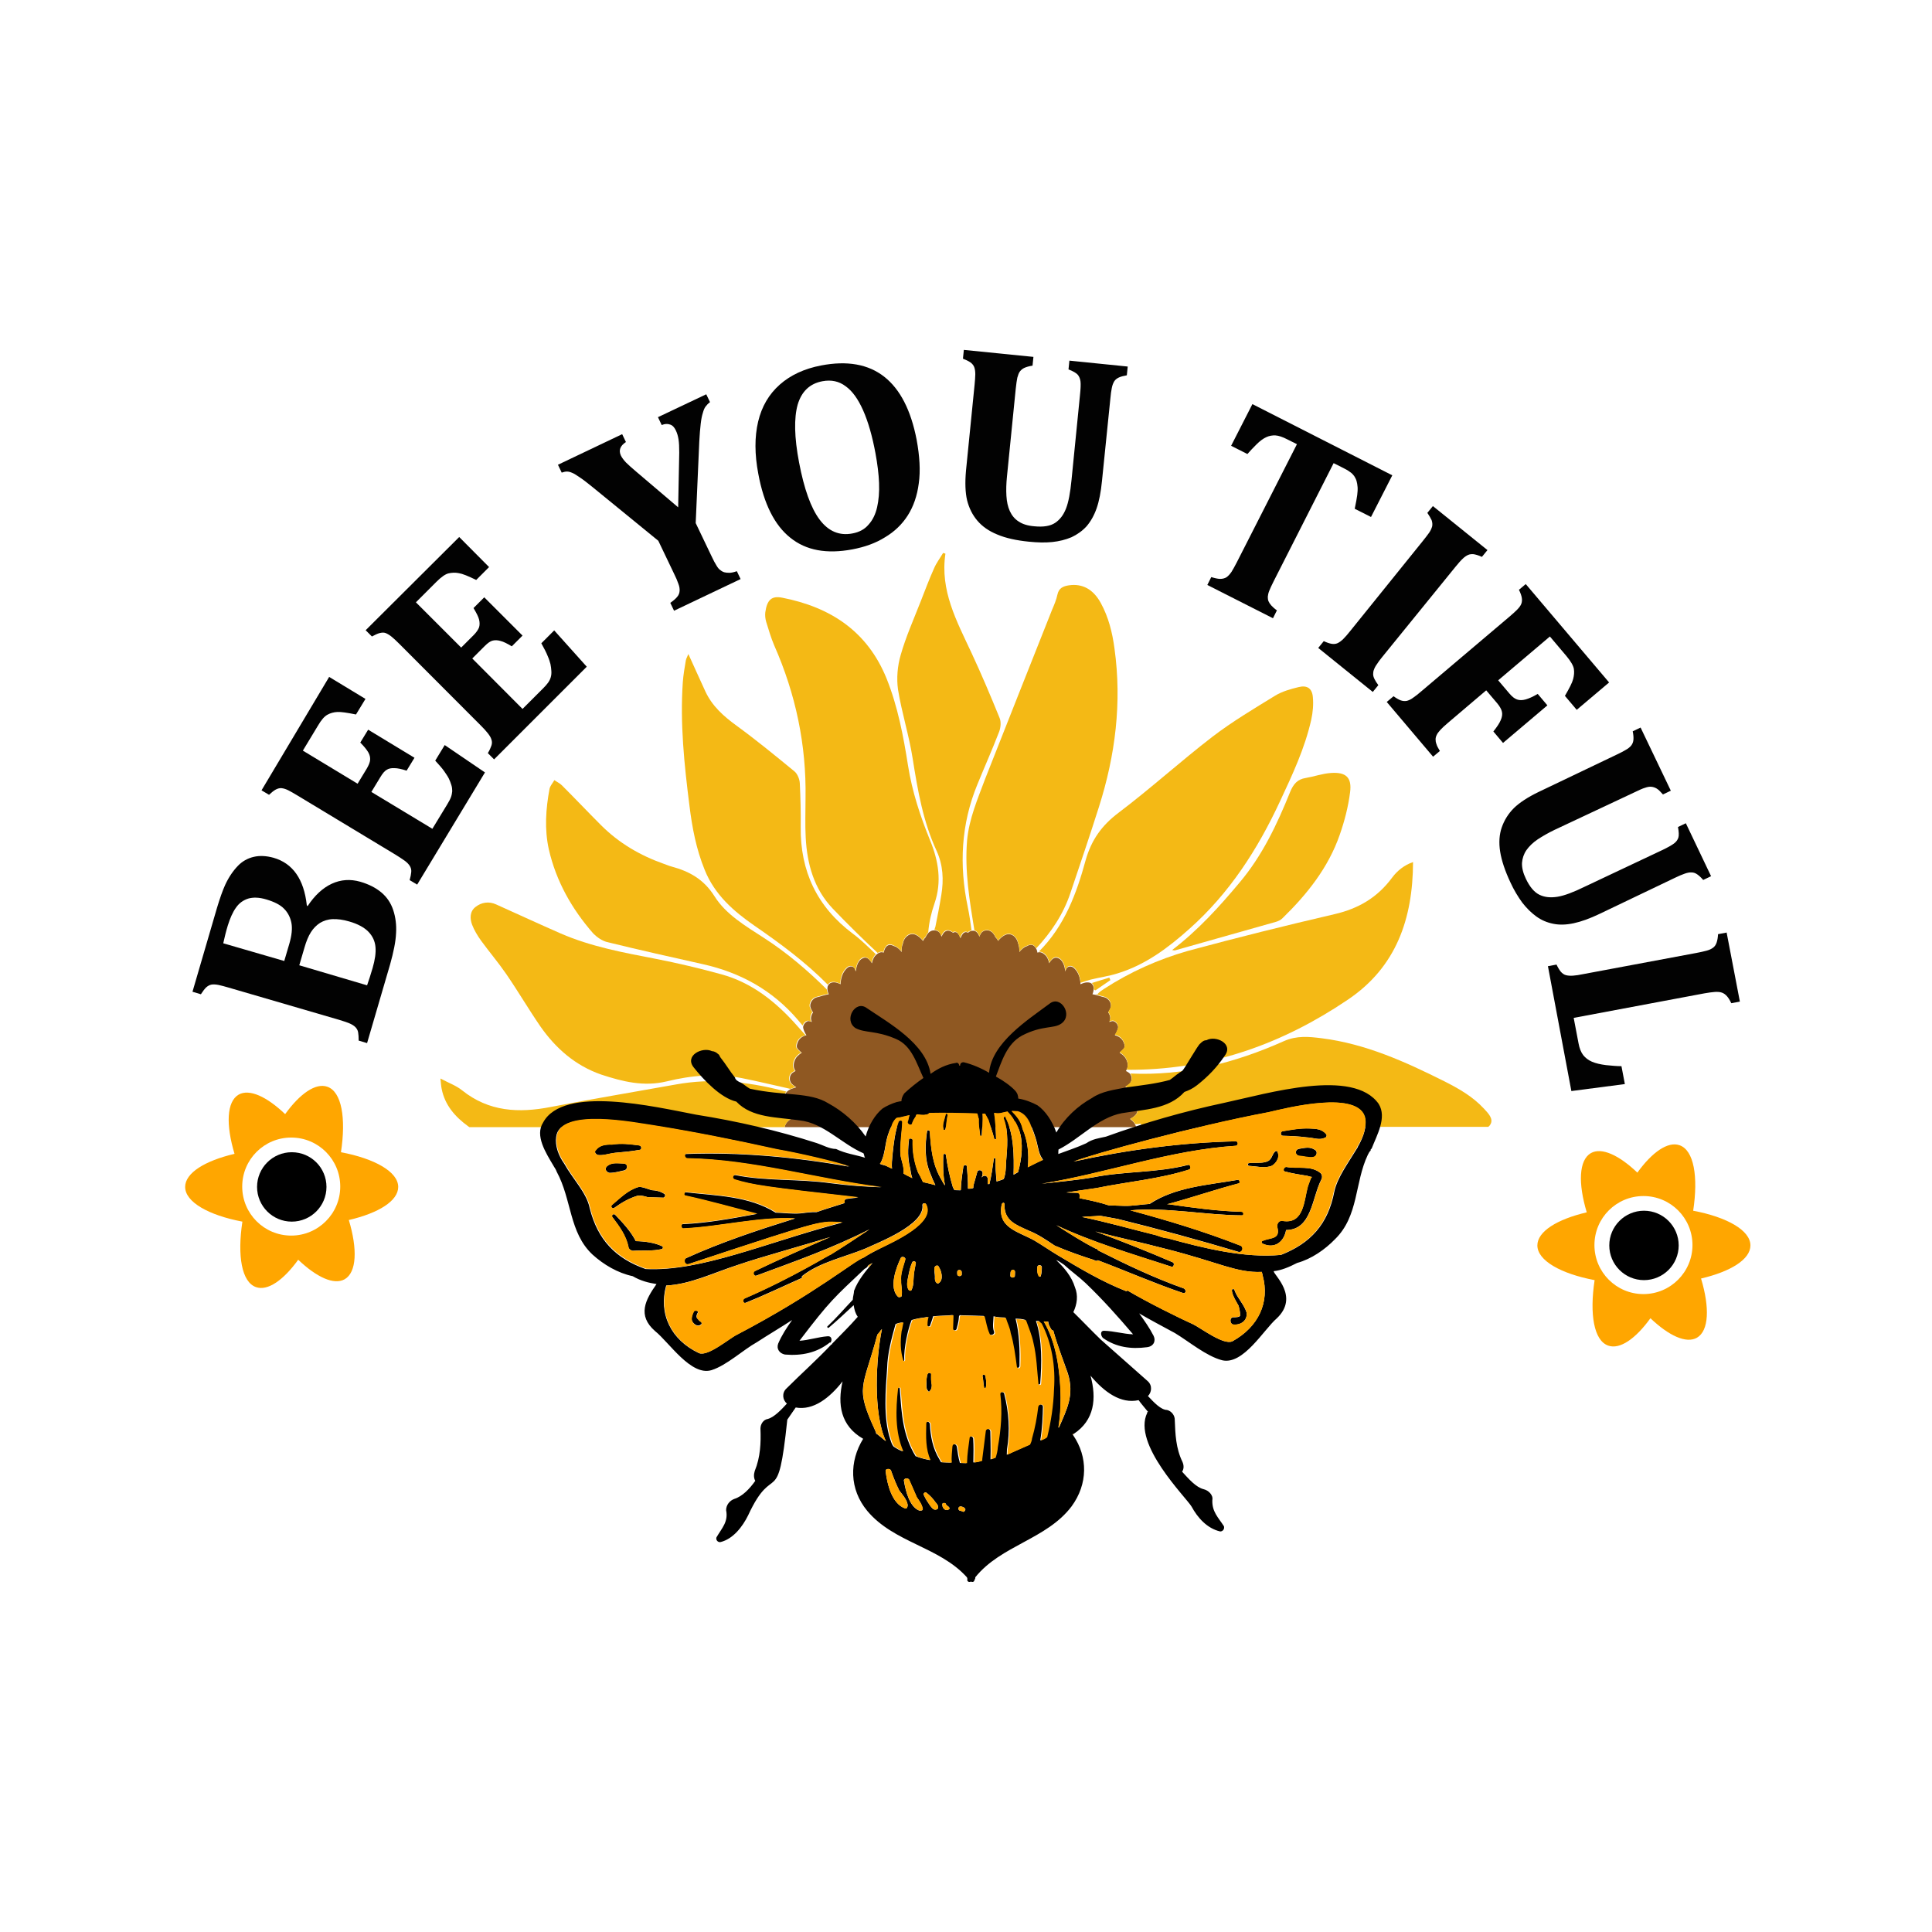
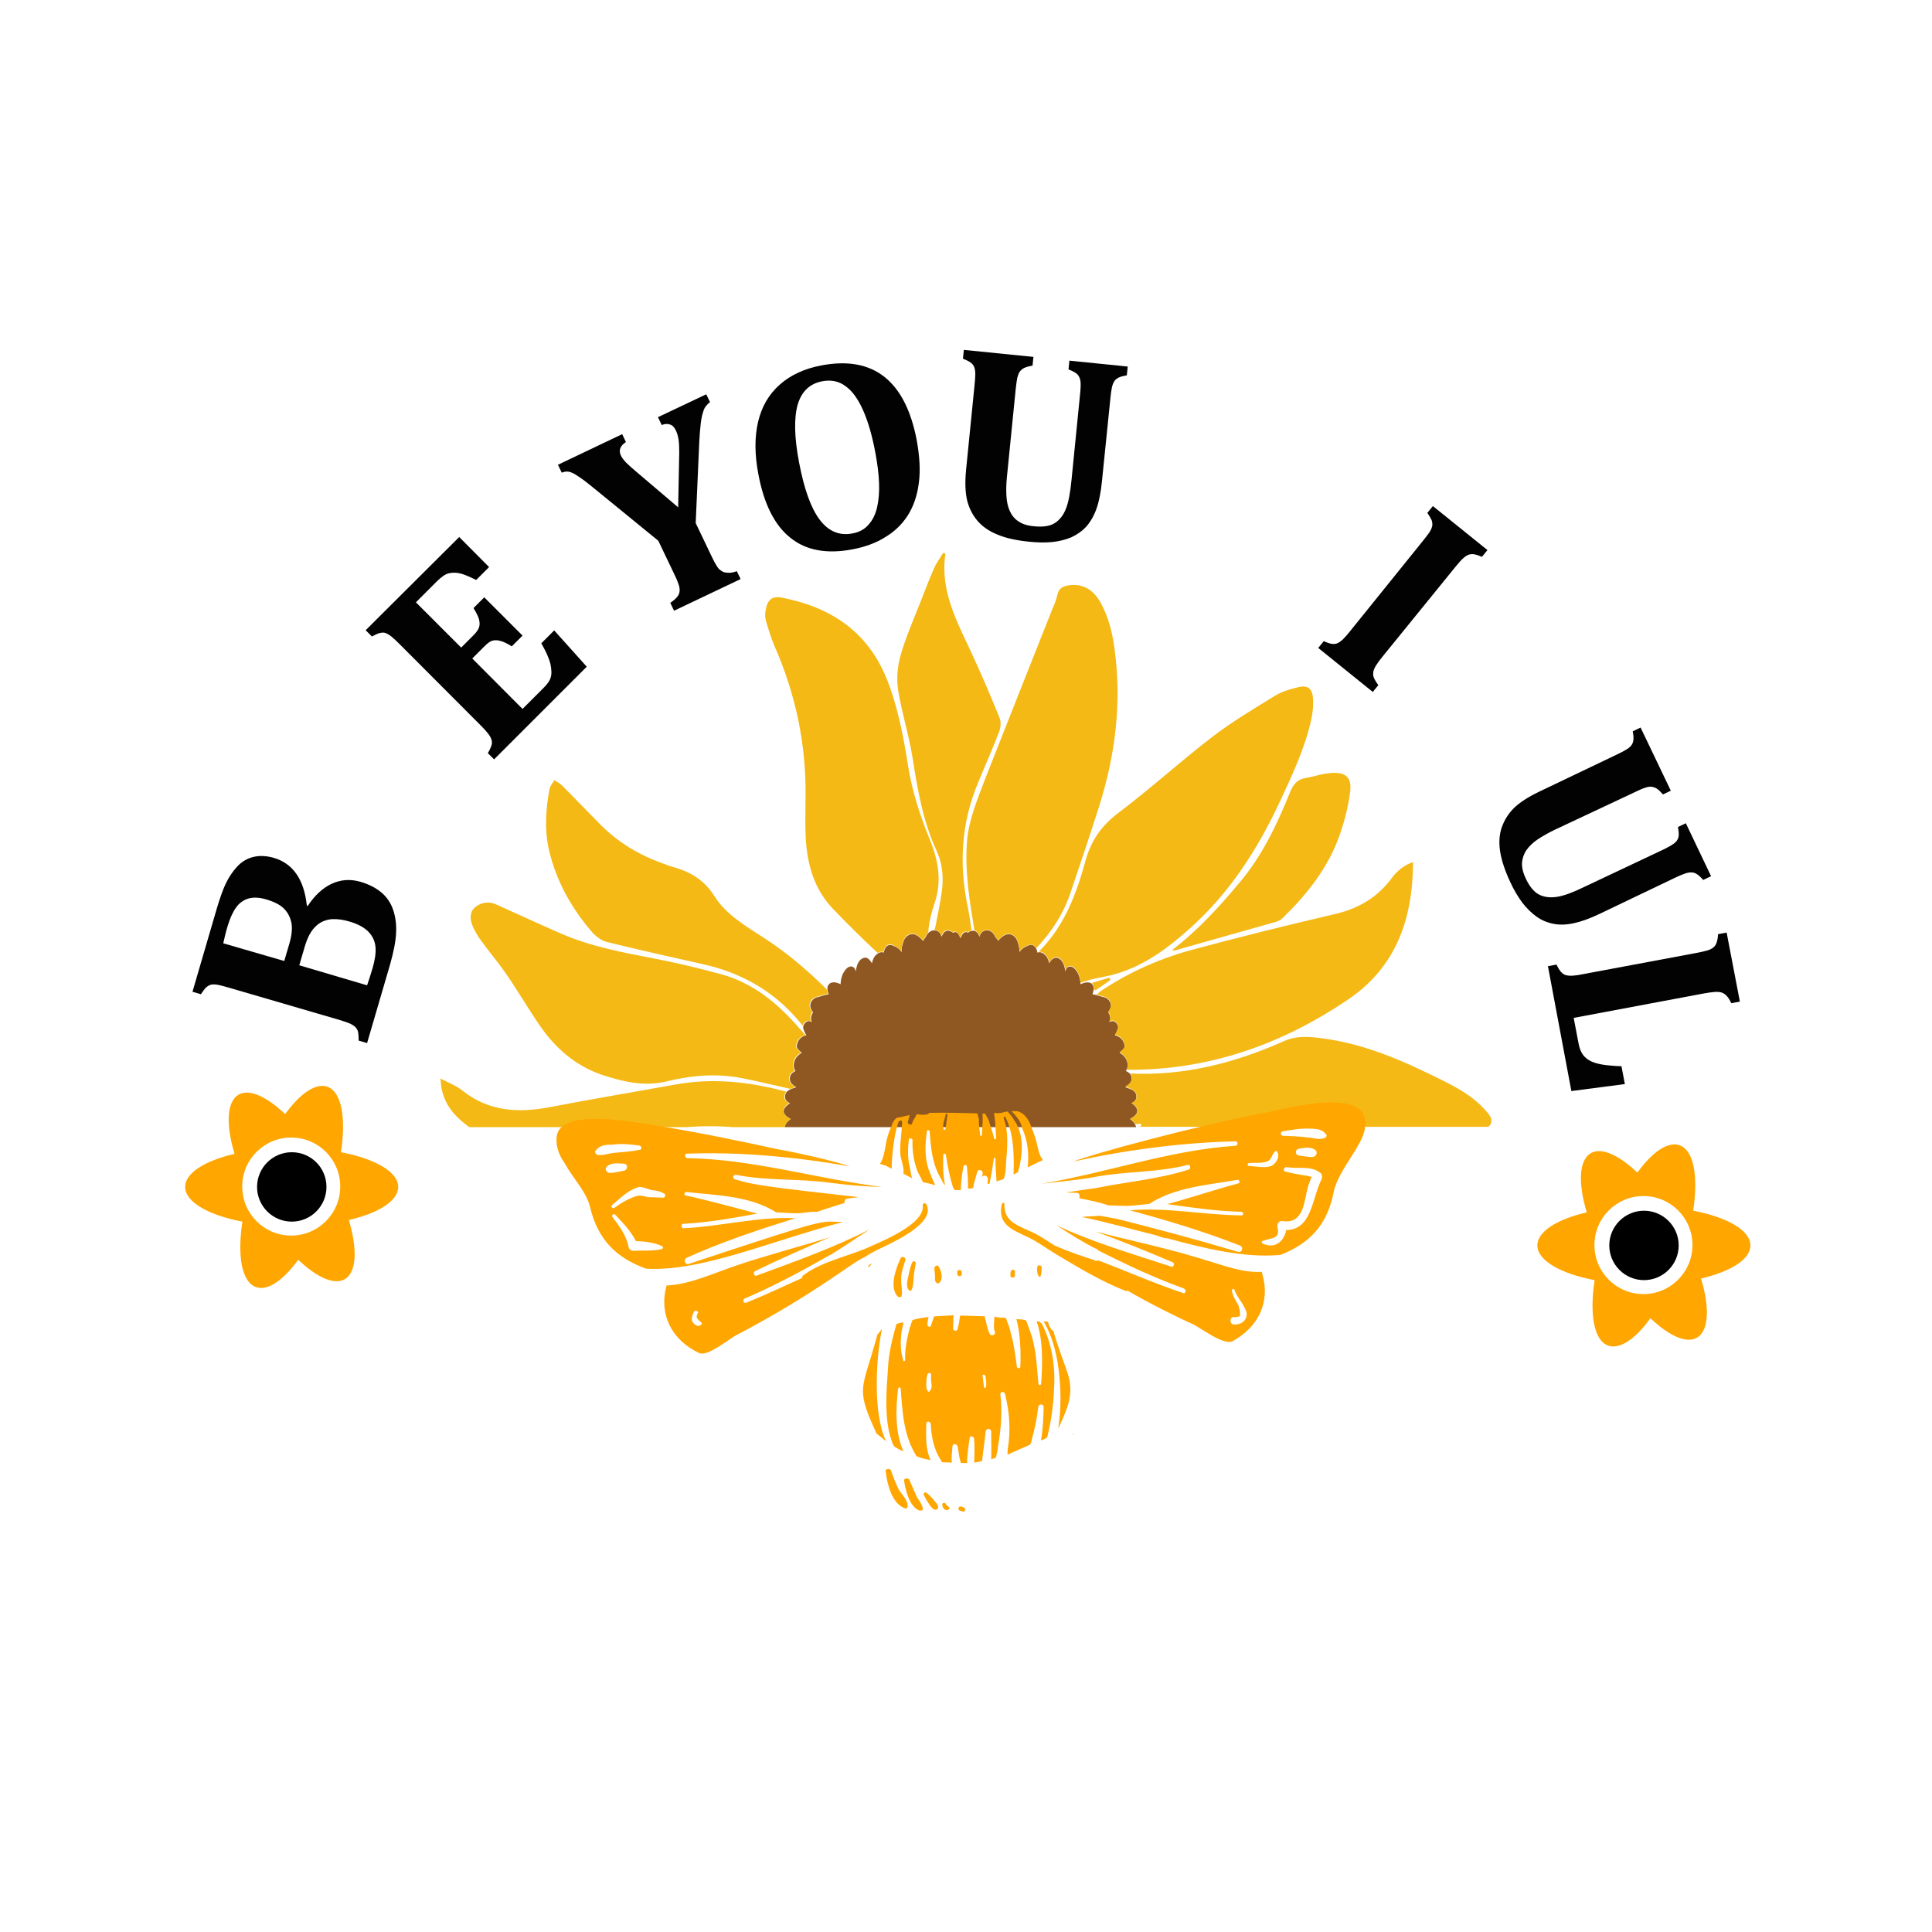
<svg xmlns="http://www.w3.org/2000/svg" version="1.1" id="Layer_1" x="0px" y="0px" viewBox="0 0 1080 1080" style="enable-background:new 0 0 1080 1080;" xml:space="preserve">
  <style type="text/css"> .st0{fill:#8F5822;} .st1{fill:#F4B915;} .st2{fill:#FFA600;} .st3{fill:#020202;} .st4{fill-rule:evenodd;clip-rule:evenodd;fill:#FFA600;} </style>
  <g>
    <g>
      <g>
        <path class="st0" d="M442,625.5c-0.3,0.3-0.7,0.6-1.1,0.9c-1.2,1-2,2.3-2.3,3.7h196.5c-0.3-1.4-1.1-2.7-2.3-3.7 c-0.3-0.3-0.7-0.6-1.1-0.9c3.1-1.7,5.7-4,2.8-7.2c-0.6-0.7-1.3-1.2-2-1.6c1.4-0.6,2.5-1.6,2.7-3c0.5-3.9-3.1-5-6.2-5.9 c1-0.7,2-1.4,2.6-2.1c1-1.2,1.2-2.9,0.7-4.3c-0.5-1.5-1.7-2.1-2.9-2.7c0.2-0.3,0.4-0.7,0.6-1.1c1-2.3,0-5.3-1.5-7 c-0.7-0.8-1.6-1.5-2.6-2.1c0.7-0.6,1.4-1.3,2.2-2.1c0.7-0.8,0.6-1.8,0.4-2.7c-0.9-3.1-2.9-4.3-5.3-5c0.8-1.2,1.4-2.5,1.8-4 c0.4-1.7-1.7-4.2-3.3-3.9c-0.5,0.1-1,0.3-1.6,0.5c0.7-1.3,0.8-2.8-0.2-4.7c-0.1-0.2-0.3-0.4-0.4-0.6c0.5-0.8,0.9-1.7,1.3-2.5 c1-2.5-1.2-5.5-3.4-6c-2.3-0.5-4.5-1.4-6.7-1.7c0.5-1.3,0.8-2.6,0.6-4c-0.2-1.2-1.1-2.3-2.2-2.5c-1.8-0.4-3.4,0.1-5.1,0.9 c-0.1-3.4-1.1-6.7-3.6-9c-1.7-1.6-4.1-1.1-4.7,1.2c-0.1,0.3-0.1,0.5-0.2,0.7c-0.4-3.6-1.6-6.8-4.3-7.6c-2-0.6-3.3,0.9-4.4,2.4 c-0.1,0.1-0.2,0.3-0.3,0.6c-0.4-2-1.2-3.9-2.8-5.1c-1.5-1.2-2.7-1.3-3.8-0.9c-0.1-1-0.4-1.9-1-2.7c-1.3-2-3-2-4.8-0.9 c-1.5,0.4-3,1.7-4.3,3.3c0.1-1.6-0.1-3.2-0.6-4.6c-0.4-1.6-1-3.1-2.4-4.3c-3.1-2.4-6.3-0.5-8.9,2.7c-0.3-0.8-0.8-1.5-1.4-2 c-1.1-2.5-2.8-4.2-5.3-3.9c-2.1,0.2-3.1,1.7-3.7,3.5c-0.8-2.2-2.1-3.6-4.1-3.3c-0.9,0.1-1.6,0.5-2.2,1.1c-2-1.1-3.3,0.5-4.3,3.1 c-0.9-2.6-2.2-4.2-4.2-3.1c-0.6-0.5-1.4-0.9-2.2-1.1c-2-0.3-3.3,1.1-4.1,3.3c-0.6-1.8-1.6-3.3-3.7-3.5c-2.5-0.3-4.2,1.4-5.3,3.9 c-0.6,0.5-1,1.2-1.4,2c-2.6-3.2-5.8-5.2-8.9-2.7c-1.4,1.1-2.1,2.6-2.4,4.3c-0.6,1.4-0.8,3-0.6,4.6c-1.3-1.6-2.8-3-4.3-3.3 c-1.9-1-3.6-1-4.8,0.9c-0.5,0.8-0.8,1.8-1,2.7c-1.1-0.4-2.3-0.3-3.8,0.9c-1.6,1.2-2.4,3.1-2.8,5.1c-0.1-0.3-0.3-0.4-0.3-0.6 c-1.1-1.6-2.5-3.1-4.4-2.4c-2.7,0.9-3.9,4-4.3,7.6c-0.1-0.2-0.1-0.4-0.2-0.7c-0.6-2.4-3-2.8-4.7-1.2c-2.5,2.3-3.5,5.6-3.6,9 c-1.6-0.8-3.3-1.4-5.1-0.9c-1.1,0.3-2,1.3-2.2,2.5c-0.2,1.4,0.1,2.7,0.7,4c-2.2,0.3-4.4,1.2-6.7,1.7c-2.3,0.5-4.4,3.5-3.4,6 c0.3,0.8,0.8,1.7,1.3,2.5c-0.1,0.2-0.3,0.4-0.4,0.6c-1,1.9-0.9,3.4-0.2,4.7c-0.5-0.2-1-0.4-1.6-0.5c-1.6-0.3-3.7,2.2-3.3,3.9 c0.4,1.5,1,2.8,1.8,4c-2.4,0.6-4.4,1.9-5.2,5c-0.3,1-0.3,1.9,0.4,2.7c0.7,0.8,1.5,1.5,2.2,2.1c-1,0.6-1.8,1.3-2.6,2.1 c-1.5,1.7-2.5,4.8-1.5,7c0.2,0.4,0.4,0.8,0.6,1.1c-1.2,0.6-2.4,1.3-2.9,2.7c-0.5,1.5-0.3,3.2,0.7,4.3c0.6,0.7,1.6,1.4,2.6,2.1 c-3.1,0.9-6.7,2-6.2,5.9c0.2,1.5,1.3,2.4,2.7,3c-0.7,0.5-1.4,1-2,1.6C436.3,621.5,438.9,623.9,442,625.5z" />
        <path class="st1" d="M339.3,526.6c17.9,4.4,35.8,8.4,53.7,12.4c21,4.7,38.9,14.6,53,31.1c0.9,1.1,1.8,2.1,2.7,3.2 c0.4-1.5,2-3,3.2-2.7c0.5,0.1,1,0.3,1.6,0.5c-0.7-1.3-0.8-2.8,0.2-4.7c0.1-0.2,0.3-0.4,0.4-0.6c-0.5-0.8-0.9-1.7-1.3-2.5 c-1-2.5,1.2-5.5,3.4-6c2.3-0.5,4.5-1.4,6.7-1.7c-0.3-0.8-0.6-1.6-0.7-2.5c-10.8-10.7-22.4-20.6-35.3-28.9 c-10.2-6.6-21.1-13-27.5-23.2c-6-9.5-14-13.9-24-16.6c-1.5-0.4-2.8-1-4.3-1.5c-13.3-4.7-25.1-11.6-35.1-21.6 c-7.4-7.4-14.5-14.9-21.9-22.3c-1.2-1.2-2.8-1.9-4.2-2.9c-0.9,1.6-2.3,3.1-2.7,4.8c-2.1,11.3-2.9,22.6-0.4,33.9 c4.1,17.9,12.9,33.4,24.9,47.1C333.8,524,336.6,525.9,339.3,526.6z" />
-         <path class="st1" d="M421.8,517.5c14.5,10,28.6,20.4,41,33c0.4-0.7,1-1.3,1.8-1.5c1.8-0.4,3.4,0.1,5.1,0.9c0.1-3.4,1.1-6.7,3.6-9 c1.7-1.6,4.1-1.1,4.7,1.2c0.1,0.3,0.1,0.5,0.2,0.7c0.5-3.6,1.7-6.8,4.3-7.6c2-0.6,3.3,0.9,4.4,2.4c0.1,0.1,0.2,0.3,0.3,0.6 c0.4-1.9,1.1-3.6,2.4-4.8c-4.2-4-8.3-8.1-12.9-11.5c-20-15-29.4-34.9-29.1-59.7c0.1-8.1-0.1-16.2-0.5-24.3 c-0.1-2.3-1.3-5.3-3-6.7c-10.6-8.7-21.2-17.4-32.3-25.5c-7.3-5.3-13.7-11-17.5-19.2c-3.2-6.9-6.3-13.9-9.5-20.9 c-0.3,0.9-1.1,2.2-1.4,3.5c-0.7,4.1-1.4,8.1-1.7,12.2c-1.6,23.1,0.8,46.1,3.7,69c1.5,12.3,3.8,24.4,8.5,35.9 C399.5,500.2,410.1,509.4,421.8,517.5z" />
        <path class="st1" d="M372.7,604.5c13.8-3.4,28-4.6,42.1-1.8c9.1,1.8,18,4,27.1,6c0.9-0.4,1.9-0.7,2.8-1c-1-0.7-2-1.4-2.6-2.1 c-1-1.2-1.2-2.9-0.7-4.3c0.5-1.5,1.7-2.1,2.9-2.7c-0.2-0.3-0.4-0.7-0.6-1.1c-1-2.3,0-5.3,1.5-7c0.7-0.8,1.6-1.5,2.6-2.1 c-0.7-0.6-1.4-1.3-2.2-2.1c-0.7-0.8-0.6-1.8-0.4-2.7c0.8-3.1,2.8-4.3,5.1-4.9c-1.6-1.8-3.2-3.6-4.8-5.4 c-11.7-13.2-25.1-24-42.4-28.7c-12-3.3-24.2-6.2-36.5-8.6c-18.1-3.5-36.2-6.8-53.2-14.2c-12.1-5.3-24-10.8-36-16.2 c-4.1-1.9-8.3-1.2-11.6,1.4c-3.2,2.5-3.2,6.4-1.9,9.9c1.2,3.1,3,6.1,5,8.9c4.6,6.3,9.7,12.3,14.1,18.7 c6.6,9.6,12.5,19.7,19.1,29.3c8.6,12.3,19.6,21.9,34,26.9C348,604.6,359.8,607.6,372.7,604.5z" />
        <path class="st1" d="M261.7,629.6c0.2,0.2,0.5,0.3,0.7,0.5h121.2c8.8-0.7,17.6-0.7,26.4,0h28.6c0.3-1.4,1-2.7,2.3-3.7 c0.3-0.3,0.7-0.6,1.1-0.9c-3.1-1.7-5.7-4-2.8-7.2c0.6-0.7,1.3-1.2,2-1.6c-1.4-0.6-2.5-1.6-2.7-3c-0.2-1.6,0.3-2.7,1.1-3.5 c-0.8-0.2-1.7-0.4-2.5-0.6c-19.5-5-39.1-7-59.1-3.4c-23.4,4.2-46.8,8.1-70.1,12.6c-17.9,3.5-34.6,2.7-49.6-9.3 c-3.2-2.6-7.4-4.1-12.1-6.6c0.3,2.9,0.4,4.4,0.7,5.8C248.7,617.8,254.4,624.3,261.7,629.6z" />
        <path class="st1" d="M450.3,446.1c0,7.4-0.3,14.9,0.1,22.2c0.8,14.7,4.6,28.6,15.1,39.6c8.1,8.5,16.5,16.7,25.1,24.8 c1.3-0.8,2.3-0.9,3.3-0.5c0.1-1,0.4-1.9,1-2.7c1.2-2,3-2,4.8-0.9c1.5,0.4,3,1.7,4.3,3.3c-0.1-1.6,0.1-3.2,0.6-4.6 c0.3-1.6,1-3.1,2.4-4.3c3.1-2.4,6.3-0.5,8.9,2.7c0.3-0.8,0.8-1.5,1.4-2c0.5-1,1-1.9,1.6-2.5c0.4-5.5,1.7-11,3.5-16.2 c4.2-12.2,2.2-23.9-2.5-35.3c-5.5-13.5-10-27.2-12.3-41.7c-2.6-16.5-5.7-33-12-48.7c-10.7-26.4-31.3-39.9-58.4-45.2 c-5.7-1.1-8.4,1-9.4,8.2c-0.2,1.7,0,3.6,0.5,5.3c1.4,4.5,2.7,9,4.5,13.2C444.8,388,450.8,416.4,450.3,446.1z" />
        <path class="st1" d="M721.2,442.7c-7.3,18.1-15.6,35.7-28.4,50.8c-11.3,13.5-23.1,26.5-37.6,37.6c1,0.1,1.3,0.2,1.5,0.2 c18.9-5.3,37.7-10.7,56.6-16c1.3-0.4,2.6-1,3.5-1.9c13.8-13.4,25.7-28.3,32.1-46.7c2.7-7.7,4.8-15.8,5.8-23.8 c1.1-8.3-2.3-11.4-10.7-10.8c-4.7,0.3-9.4,2-14.1,2.8C725.3,435.6,723,438.3,721.2,442.7z" />
        <path class="st1" d="M612.4,553.6c2.7-1.9,5.5-3.8,8.3-5.7c-0.2-0.5-0.4-0.9-0.6-1.4c-3.3,1-6.5,2-9.8,3c0.6,0.5,1,1.2,1.1,2 c0.1,0.5,0.1,1,0,1.5C611.7,553.3,612,553.5,612.4,553.6z" />
        <path class="st1" d="M617.3,552.7c-1.3,0.9-2.9,1.8-3.7,3c-0.4,0-0.8,0.1-1.2,0.1c1.6,0.4,3.3,1,5,1.4c2.3,0.5,4.4,3.5,3.4,6 c-0.3,0.8-0.8,1.7-1.3,2.5c0.1,0.2,0.3,0.4,0.4,0.6c1.1,1.9,0.9,3.4,0.2,4.7c0.5-0.2,1-0.4,1.6-0.5c1.6-0.3,3.7,2.2,3.3,3.9 c-0.4,1.5-1,2.8-1.8,4c2.4,0.6,4.4,1.9,5.3,5c0.3,1,0.3,1.9-0.4,2.7c-0.7,0.8-1.5,1.5-2.2,2.1c1,0.6,1.8,1.3,2.6,2.1 c1.5,1.7,2.5,4.8,1.5,7c-0.1,0.2-0.2,0.4-0.3,0.6c1.6,0.1,3.2,0.2,4.8,0.1c43.7-0.6,83.1-14.9,119-39.2 c27-18.2,36.3-45.2,36.4-76.9c-4.9,1.7-8.8,4.8-11.7,8.7c-8.1,11-18.7,17.3-32.1,20.4c-27.5,6.4-54.9,13.2-82.2,20.6 C647.5,536.3,631.8,543.3,617.3,552.7z" />
        <path class="st1" d="M580.7,532c0.9-0.1,1.9,0.1,3.1,1.1c1.6,1.3,2.4,3.1,2.8,5.1c0.1-0.3,0.3-0.4,0.3-0.6 c1.1-1.6,2.5-3.1,4.4-2.4c2.7,0.9,3.9,4,4.3,7.6c0.1-0.2,0.1-0.4,0.2-0.7c0.6-2.4,3-2.8,4.7-1.2c2.3,2.2,3.4,5.3,3.5,8.5 c1.9-0.7,3.8-1.3,5.7-1.8c4.9-1.2,10-1.9,14.8-3.4c15.6-4.7,28.3-14.2,40.3-24.9c22.4-19.9,38.2-44.4,50.7-71.3 c6.9-14.8,13.9-29.6,17.5-45.7c0.9-4.1,1.3-8.5,0.9-12.6c-0.4-4.9-3.2-6.8-8-5.6c-4.5,1.1-9.2,2.4-13.1,4.8 c-11.9,7.3-24,14.5-35.1,23c-17.8,13.7-34.5,28.9-52.5,42.5c-9.4,7.1-15.1,15.2-18.3,26.4C601.8,499.6,595,517.8,580.7,532z" />
        <path class="st1" d="M540.6,469.9c-1.4,17,1.4,33.6,4.1,50.2c1.3,0.3,2.2,1.6,2.8,3.3c0.6-1.8,1.6-3.3,3.7-3.5 c2.5-0.3,4.2,1.4,5.3,3.9c0.6,0.5,1,1.2,1.4,2c2.6-3.2,5.8-5.2,8.9-2.7c1.4,1.1,2.1,2.6,2.4,4.3c0.6,1.4,0.8,3,0.6,4.6 c1.3-1.6,2.8-3,4.3-3.3c1.8-1,3.6-1,4.8,0.9c0.1,0.2,0.2,0.4,0.3,0.6c8.4-9,15.2-19.1,19.2-31.1c5.4-16,10.8-31.9,15.9-48 c9.2-28.9,12.9-58.4,8.7-88.6c-1.2-8.9-3.3-17.5-7.7-25.5c-4.2-7.6-10.2-10.9-17.8-9.8c-3.2,0.5-5.6,1.5-6.4,5.2 c-0.6,2.9-1.8,5.7-3,8.5c-12.5,31.5-25,63-37.4,94.5C546.6,446.5,541.7,457.6,540.6,469.9z" />
        <path class="st1" d="M510.2,424.1c2.8,17.7,5.8,35.2,13.4,51.6c3.6,7.9,4,16.2,2.6,24.6c-1,6.3-2.3,12.6-3.3,17.7c0,0,0,0,0,0 c-0.2,0.6-0.4,1.2-0.6,1.8c0.1,0,0.1,0,0.2,0c2.1,0.2,3.1,1.7,3.7,3.5c0.8-2.2,2.1-3.6,4.1-3.3c0.9,0.1,1.6,0.5,2.2,1.1 c2-1.1,3.3,0.5,4.2,3.1c0.9-2.6,2.2-4.2,4.3-3.1c0.6-0.5,1.3-0.9,2.1-1c-0.6-4.4-1.2-8.7-2.1-13c-4.9-23.5-3.8-46.4,5.4-68.7 c4-9.8,8.3-19.4,12.1-29.3c0.9-2.3,1.2-5.5,0.3-7.7c-5-12.3-10.2-24.6-15.8-36.6c-8.2-17.6-17.6-34.7-14.5-55.3l-1.3-0.4 c-1.7,2.9-3.8,5.6-5.1,8.7c-2.7,6-5,12.2-7.4,18.3c-3.9,10-8.3,19.8-11.2,30c-1.8,6.1-2.4,13.1-1.5,19.4 C504.1,398.5,508.2,411.2,510.2,424.1z" />
        <path class="st1" d="M635.3,613.6c-0.2,1.5-1.3,2.4-2.7,3c0.7,0.5,1.4,1,2,1.6c2.9,3.2,0.4,5.6-2.8,7.2c0.4,0.3,0.7,0.6,1.1,0.9 c0.7,0.6,1.3,1.3,1.7,2.1c0.2,0,0.5,0,0.7,0c0.9,0,1.7-0.1,2.4-0.3c0.1,0.4,0.2,0.9,0.3,1.3c-0.4,0.1-0.7,0.3-1.1,0.4 c0.1,0,0.1,0.1,0.2,0.1H832c0.4-0.4,0.9-0.8,1.1-1.3c2-3.2-1.3-6.4-3.6-8.9c-6.3-6.8-14.1-11.2-22.2-15.3 c-21.8-10.9-43.9-20.9-68.4-24c-7.2-0.9-13.9-1.6-21.2,1.6c-27.3,12.2-55.8,19.5-85.8,18.1c0.2,0.3,0.3,0.6,0.5,0.9 c0.5,1.5,0.3,3.2-0.7,4.3c-0.6,0.7-1.6,1.4-2.6,2.1C632.2,608.6,635.8,609.7,635.3,613.6z" />
      </g>
      <g id="Bee_13_">
-         <path d="M714.3,644.3c0-1-1-1-1.5-0.6c-2,1.9-1.6,4.9-5.1,5.8c-3,0.9-6.5,0.3-9.4,0.7c-1,0-1,1.5,0,1.5c4,0.1,7.9,1.2,11.4,0.3 C712.6,651.7,715.7,647.3,714.3,644.3z M735.2,642.9c-2.9-2.1-5.9-1.2-8.9-0.7c-2.5,0.4-2.6,3.4-0.1,4c2.5,0.1,5.4,1.2,7.9,0.7 C736.1,646.4,736.6,643.9,735.2,642.9z M520.5,768.2c0-1-1.5-1-2-0.1c-0.6,2-0.6,3.5-0.6,5.4c0,1.5-0.1,3,0.9,4c0,0.5,1,0.5,1,0 c1-1,1.1-2.4,1.1-3.4C520.4,772.1,520.5,770.2,520.5,768.2z M738.3,655.9c-5.3-4.6-12.9-2.4-19.3-3.5c-1.5,0-2.1,2.4-0.6,2.5 c3.9,1.1,8.4,1.7,12.4,2.4c3,1.1,3,0.1,1.9,1.5c-0.6,1.5-1.1,3-1.6,4.4c-2.2,7.9-2.1,21.3-14,19.4c-2-0.6-3.5,1.4-3.1,3.4 c1.8,7-3.7,5.8-8.2,7.7c-0.5,0-1,0.9,0,1.5c6.8,3.2,12-1.1,13.1-7.6c14.4-0.1,14.4-17.9,19.7-28.2 C739.2,658.4,739.2,656.9,738.3,655.9z M550.8,769.1c-0.5-1-2-0.6-1.5,0.5c0.4,2,0.4,4,0.8,6c0,0.5,1,0.5,1,0 C551.6,773.5,551.2,771.1,550.8,769.1z M741.4,634.1c-2.4-3.1-5.9-3.1-9.3-3.3c-5.5-0.2-10,0.7-14.9,1.5c-1.5,0-1.6,2.4-0.1,2.5 c4.5,0.1,8.9,0.3,13.4,0.9c3.5,0.1,6.9,1.7,9.9,0.3C741.3,636.1,741.9,634.6,741.4,634.1z M348.7,650.4c-3.5-0.1-6.4-0.7-9,1.2 c-2,1.4-1.1,3.4,0.9,4c3,0.1,5.5-0.8,8-1.3C351.1,654,351.2,650.5,348.7,650.4z M371.5,667.5c-2.4-1.6-4.9-2.1-7.4-2.2 c-2-0.6-5.9-2.2-7.4-1.7c-6,1.8-10.1,6.2-14.7,10c-1,1,0.4,2.5,1.4,1.5c4.1-2.9,8.1-5.2,12.6-6.6c1.5-0.5,4.4,0.1,5.9,0.7 c3,0.1,6,0.2,8.9,0.3C372,669,372,668,371.5,667.5z M528.7,622.9c-0.6,2.5-2.2,5.9-1.3,8.4c0,0.5,0.5,0.5,1,0 c0.6-2.5,0.7-5.4,1.2-7.9C529.7,622.5,528.7,622.4,528.7,622.9z M356.9,640.2c-4.9-0.6-9.4-1.3-14.9-0.4c-3.5-0.1-7,0.3-9,3.2 c-1,0.9,0,2,0.9,2.5c3,0.6,6.5-0.8,10-1.2c4.5-0.4,8.9-0.7,13.5-1.6C358.9,642.8,358.9,640.3,356.9,640.2z M370.2,696.7 c-4.4-2.1-9.9-2.8-14.8-2.9c-2.8-5.5-7.2-10.2-11.5-14.7c-1-1-2.5,0.4-1.5,1.4c3.8,5.1,7.6,10.2,8.9,16.6c0,1,1.4,2,2.4,2.1 c5.5-0.4,10.9,0.3,16.4-1C370.7,697.8,370.7,696.8,370.2,696.7z M696.8,733.6c-1.4-4.5-5.2-8.1-6.6-12.1 c-0.4-1.5-1.9-1.1-1.5,0.5c0.4,2.5,2.3,5.5,3.7,8c0.4,1.5,0.9,3.5,0.8,5c0.5,1.5-3,1.4-4,1.4c-2,0.4-1.6,3.4-0.1,4 C693.6,741,697.6,738.1,696.8,733.6z M390.3,737.5c-1.5-1-0.9-2.5-0.4-3.5c1-1-0.9-2-2-1.1c-1,2-1.6,3.9-1.1,5.4 c0.9,2,3.4,3.6,4.9,2.1c0.5,0,0.5-0.5,0.5-1C391.8,738.6,390.8,738.6,390.3,737.5z M348.7,650.4c-3.5-0.1-6.4-0.7-9,1.2 c-2,1.4-1.1,3.4,0.9,4c3,0.1,5.5-0.8,8-1.3C351.1,654,351.2,650.5,348.7,650.4z M356.9,640.2c-4.9-0.6-9.4-1.3-14.9-0.4 c-3.5-0.1-7,0.3-9,3.2c-1,0.9,0,2,0.9,2.5c3,0.6,6.5-0.8,10-1.2c4.5-0.4,8.9-0.7,13.5-1.6C358.9,642.8,358.9,640.3,356.9,640.2z M370.2,696.7c-4.4-2.1-9.9-2.8-14.8-2.9c-2.8-5.5-7.2-10.2-11.5-14.7c-1-1-2.5,0.4-1.5,1.4c3.8,5.1,7.6,10.2,8.9,16.6 c0,1,1.4,2,2.4,2.1c5.5-0.4,10.9,0.3,16.4-1C370.7,697.8,370.7,696.8,370.2,696.7z M371.5,667.5c-2.4-1.6-4.9-2.1-7.4-2.2 c-2-0.6-5.9-2.2-7.4-1.7c-6,1.8-10.1,6.2-14.7,10c-1,1,0.4,2.5,1.4,1.5c4.1-2.9,8.1-5.2,12.6-6.6c1.5-0.5,4.4,0.1,5.9,0.7 c3,0.1,6,0.2,8.9,0.3C372,669,372,668,371.5,667.5z M390.3,737.5c-1.5-1-0.9-2.5-0.4-3.5c1-1-0.9-2-2-1.1c-1,2-1.6,3.9-1.1,5.4 c0.9,2,3.4,3.6,4.9,2.1c0.5,0,0.5-0.5,0.5-1C391.8,738.6,390.8,738.6,390.3,737.5z M520.5,768.2c0-1-1.5-1-2-0.1 c-0.6,2-0.6,3.5-0.6,5.4c0,1.5-0.1,3,0.9,4c0,0.5,1,0.5,1,0c1-1,1.1-2.4,1.1-3.4C520.4,772.1,520.5,770.2,520.5,768.2z M528.7,622.9c-0.6,2.5-2.2,5.9-1.3,8.4c0,0.5,0.5,0.5,1,0c0.6-2.5,0.7-5.4,1.2-7.9C529.7,622.5,528.7,622.4,528.7,622.9z M550.8,769.1c-0.5-1-2-0.6-1.5,0.5c0.4,2,0.4,4,0.8,6c0,0.5,1,0.5,1,0C551.6,773.5,551.2,771.1,550.8,769.1z M696.8,733.6 c-1.4-4.5-5.2-8.1-6.6-12.1c-0.4-1.5-1.9-1.1-1.5,0.5c0.4,2.5,2.3,5.5,3.7,8c0.4,1.5,0.9,3.5,0.8,5c0.5,1.5-3,1.4-4,1.4 c-2,0.4-1.6,3.4-0.1,4C693.6,741,697.6,738.1,696.8,733.6z M714.3,644.3c0-1-1-1-1.5-0.6c-2,1.9-1.6,4.9-5.1,5.8 c-3,0.9-6.5,0.3-9.4,0.7c-1,0-1,1.5,0,1.5c4,0.1,7.9,1.2,11.4,0.3C712.6,651.7,715.7,647.3,714.3,644.3z M735.2,642.9 c-2.9-2.1-5.9-1.2-8.9-0.7c-2.5,0.4-2.6,3.4-0.1,4c2.5,0.1,5.4,1.2,7.9,0.7C736.1,646.4,736.6,643.9,735.2,642.9z M738.3,655.9 c-5.3-4.6-12.9-2.4-19.3-3.5c-1.5,0-2.1,2.4-0.6,2.5c3.9,1.1,8.4,1.7,12.4,2.4c3,1.1,3,0.1,1.9,1.5c-0.6,1.5-1.1,3-1.6,4.4 c-2.2,7.9-2.1,21.3-14,19.4c-2-0.6-3.5,1.4-3.1,3.4c1.8,7-3.7,5.8-8.2,7.7c-0.5,0-1,0.9,0,1.5c6.8,3.2,12-1.1,13.1-7.6 c14.4-0.1,14.4-17.9,19.7-28.2C739.2,658.4,739.2,656.9,738.3,655.9z M741.4,634.1c-2.4-3.1-5.9-3.1-9.3-3.3 c-5.5-0.2-10,0.7-14.9,1.5c-1.5,0-1.6,2.4-0.1,2.5c4.5,0.1,8.9,0.3,13.4,0.9c3.5,0.1,6.9,1.7,9.9,0.3 C741.3,636.1,741.9,634.6,741.4,634.1z M741.4,634.1c-2.4-3.1-5.9-3.1-9.3-3.3c-5.5-0.2-10,0.7-14.9,1.5c-1.5,0-1.6,2.4-0.1,2.5 c4.5,0.1,8.9,0.3,13.4,0.9c3.5,0.1,6.9,1.7,9.9,0.3C741.3,636.1,741.9,634.6,741.4,634.1z M738.3,655.9 c-5.3-4.6-12.9-2.4-19.3-3.5c-1.5,0-2.1,2.4-0.6,2.5c3.9,1.1,8.4,1.7,12.4,2.4c3,1.1,3,0.1,1.9,1.5c-0.6,1.5-1.1,3-1.6,4.4 c-2.2,7.9-2.1,21.3-14,19.4c-2-0.6-3.5,1.4-3.1,3.4c1.8,7-3.7,5.8-8.2,7.7c-0.5,0-1,0.9,0,1.5c6.8,3.2,12-1.1,13.1-7.6 c14.4-0.1,14.4-17.9,19.7-28.2C739.2,658.4,739.2,656.9,738.3,655.9z M735.2,642.9c-2.9-2.1-5.9-1.2-8.9-0.7 c-2.5,0.4-2.6,3.4-0.1,4c2.5,0.1,5.4,1.2,7.9,0.7C736.1,646.4,736.6,643.9,735.2,642.9z M714.3,644.3c0-1-1-1-1.5-0.6 c-2,1.9-1.6,4.9-5.1,5.8c-3,0.9-6.5,0.3-9.4,0.7c-1,0-1,1.5,0,1.5c4,0.1,7.9,1.2,11.4,0.3C712.6,651.7,715.7,647.3,714.3,644.3z M696.8,733.6c-1.4-4.5-5.2-8.1-6.6-12.1c-0.4-1.5-1.9-1.1-1.5,0.5c0.4,2.5,2.3,5.5,3.7,8c0.4,1.5,0.9,3.5,0.8,5 c0.5,1.5-3,1.4-4,1.4c-2,0.4-1.6,3.4-0.1,4C693.6,741,697.6,738.1,696.8,733.6z M550.8,769.1c-0.5-1-2-0.6-1.5,0.5 c0.4,2,0.4,4,0.8,6c0,0.5,1,0.5,1,0C551.6,773.5,551.2,771.1,550.8,769.1z M520.5,768.2c0-1-1.5-1-2-0.1c-0.6,2-0.6,3.5-0.6,5.4 c0,1.5-0.1,3,0.9,4c0,0.5,1,0.5,1,0c1-1,1.1-2.4,1.1-3.4C520.4,772.1,520.5,770.2,520.5,768.2z M390.3,737.5 c-1.5-1-0.9-2.5-0.4-3.5c1-1-0.9-2-2-1.1c-1,2-1.6,3.9-1.1,5.4c0.9,2,3.4,3.6,4.9,2.1c0.5,0,0.5-0.5,0.5-1 C391.8,738.6,390.8,738.6,390.3,737.5z M371.5,667.5c-2.4-1.6-4.9-2.1-7.4-2.2c-2-0.6-5.9-2.2-7.4-1.7c-6,1.8-10.1,6.2-14.7,10 c-1,1,0.4,2.5,1.4,1.5c4.1-2.9,8.1-5.2,12.6-6.6c1.5-0.5,4.4,0.1,5.9,0.7c3,0.1,6,0.2,8.9,0.3C372,669,372,668,371.5,667.5z M370.2,696.7c-4.4-2.1-9.9-2.8-14.8-2.9c-2.8-5.5-7.2-10.2-11.5-14.7c-1-1-2.5,0.4-1.5,1.4c3.8,5.1,7.6,10.2,8.9,16.6 c0,1,1.4,2,2.4,2.1c5.5-0.4,10.9,0.3,16.4-1C370.7,697.8,370.7,696.8,370.2,696.7z M356.9,640.2c-4.9-0.6-9.4-1.3-14.9-0.4 c-3.5-0.1-7,0.3-9,3.2c-1,0.9,0,2,0.9,2.5c3,0.6,6.5-0.8,10-1.2c4.5-0.4,8.9-0.7,13.5-1.6C358.9,642.8,358.9,640.3,356.9,640.2z M348.7,650.4c-3.5-0.1-6.4-0.7-9,1.2c-2,1.4-1.1,3.4,0.9,4c3,0.1,5.5-0.8,8-1.3C351.1,654,351.2,650.5,348.7,650.4z M528.7,622.9c-0.6,2.5-2.2,5.9-1.3,8.4c0,0.5,0.5,0.5,1,0c0.6-2.5,0.7-5.4,1.2-7.9C529.7,622.5,528.7,622.4,528.7,622.9z M348.7,650.4c-3.5-0.1-6.4-0.7-9,1.2c-2,1.4-1.1,3.4,0.9,4c3,0.1,5.5-0.8,8-1.3C351.1,654,351.2,650.5,348.7,650.4z M356.9,640.2c-4.9-0.6-9.4-1.3-14.9-0.4c-3.5-0.1-7,0.3-9,3.2c-1,0.9,0,2,0.9,2.5c3,0.6,6.5-0.8,10-1.2 c4.5-0.4,8.9-0.7,13.5-1.6C358.9,642.8,358.9,640.3,356.9,640.2z M370.2,696.7c-4.4-2.1-9.9-2.8-14.8-2.9 c-2.8-5.5-7.2-10.2-11.5-14.7c-1-1-2.5,0.4-1.5,1.4c3.8,5.1,7.6,10.2,8.9,16.6c0,1,1.4,2,2.4,2.1c5.5-0.4,10.9,0.3,16.4-1 C370.7,697.8,370.7,696.8,370.2,696.7z M371.5,667.5c-2.4-1.6-4.9-2.1-7.4-2.2c-2-0.6-5.9-2.2-7.4-1.7c-6,1.8-10.1,6.2-14.7,10 c-1,1,0.4,2.5,1.4,1.5c4.1-2.9,8.1-5.2,12.6-6.6c1.5-0.5,4.4,0.1,5.9,0.7c3,0.1,6,0.2,8.9,0.3C372,669,372,668,371.5,667.5z M390.3,737.5c-1.5-1-0.9-2.5-0.4-3.5c1-1-0.9-2-2-1.1c-1,2-1.6,3.9-1.1,5.4c0.9,2,3.4,3.6,4.9,2.1c0.5,0,0.5-0.5,0.5-1 C391.8,738.6,390.8,738.6,390.3,737.5z M520.5,768.2c0-1-1.5-1-2-0.1c-0.6,2-0.6,3.5-0.6,5.4c0,1.5-0.1,3,0.9,4c0,0.5,1,0.5,1,0 c1-1,1.1-2.4,1.1-3.4C520.4,772.1,520.5,770.2,520.5,768.2z M528.7,622.9c-0.6,2.5-2.2,5.9-1.3,8.4c0,0.5,0.5,0.5,1,0 c0.6-2.5,0.7-5.4,1.2-7.9C529.7,622.5,528.7,622.4,528.7,622.9z M550.8,769.1c-0.5-1-2-0.6-1.5,0.5c0.4,2,0.4,4,0.8,6 c0,0.5,1,0.5,1,0C551.6,773.5,551.2,771.1,550.8,769.1z M696.8,733.6c-1.4-4.5-5.2-8.1-6.6-12.1c-0.4-1.5-1.9-1.1-1.5,0.5 c0.4,2.5,2.3,5.5,3.7,8c0.4,1.5,0.9,3.5,0.8,5c0.5,1.5-3,1.4-4,1.4c-2,0.4-1.6,3.4-0.1,4C693.6,741,697.6,738.1,696.8,733.6z M714.3,644.3c0-1-1-1-1.5-0.6c-2,1.9-1.6,4.9-5.1,5.8c-3,0.9-6.5,0.3-9.4,0.7c-1,0-1,1.5,0,1.5c4,0.1,7.9,1.2,11.4,0.3 C712.6,651.7,715.7,647.3,714.3,644.3z M735.2,642.9c-2.9-2.1-5.9-1.2-8.9-0.7c-2.5,0.4-2.6,3.4-0.1,4c2.5,0.1,5.4,1.2,7.9,0.7 C736.1,646.4,736.6,643.9,735.2,642.9z M738.3,655.9c-5.3-4.6-12.9-2.4-19.3-3.5c-1.5,0-2.1,2.4-0.6,2.5 c3.9,1.1,8.4,1.7,12.4,2.4c3,1.1,3,0.1,1.9,1.5c-0.6,1.5-1.1,3-1.6,4.4c-2.2,7.9-2.1,21.3-14,19.4c-2-0.6-3.5,1.4-3.1,3.4 c1.8,7-3.7,5.8-8.2,7.7c-0.5,0-1,0.9,0,1.5c6.8,3.2,12-1.1,13.1-7.6c14.4-0.1,14.4-17.9,19.7-28.2 C739.2,658.4,739.2,656.9,738.3,655.9z M741.4,634.1c-2.4-3.1-5.9-3.1-9.3-3.3c-5.5-0.2-10,0.7-14.9,1.5c-1.5,0-1.6,2.4-0.1,2.5 c4.5,0.1,8.9,0.3,13.4,0.9c3.5,0.1,6.9,1.7,9.9,0.3C741.3,636.1,741.9,634.6,741.4,634.1z M741.4,634.1c-2.4-3.1-5.9-3.1-9.3-3.3 c-5.5-0.2-10,0.7-14.9,1.5c-1.5,0-1.6,2.4-0.1,2.5c4.5,0.1,8.9,0.3,13.4,0.9c3.5,0.1,6.9,1.7,9.9,0.3 C741.3,636.1,741.9,634.6,741.4,634.1z M719,652.3c-1.5,0-2.1,2.4-0.6,2.5c3.9,1.1,8.4,1.7,12.4,2.4c3,1.1,3,0.1,1.9,1.5 c-0.6,1.5-1.1,3-1.6,4.4c-2.2,7.9-2.1,21.3-14,19.4c-2-0.6-3.5,1.4-3.1,3.4c1.8,7-3.7,5.8-8.2,7.7c-0.5,0-1,0.9,0,1.5 c6.8,3.2,12-1.1,13.1-7.6c14.4-0.1,14.4-17.9,19.7-28.2c0.5-1,0.6-2.5-0.4-3.5C733,651.3,725.4,653.5,719,652.3z M734.1,646.8 c2-0.4,2.6-2.9,1.1-3.9c-2.9-2.1-5.9-1.2-8.9-0.7c-2.5,0.4-2.6,3.4-0.1,4C728.6,646.2,731.6,647.3,734.1,646.8z M709.6,652.1 c3-0.4,6.1-4.8,4.7-7.8c0-1-1-1-1.5-0.6c-2,1.9-1.6,4.9-5.1,5.8c-3,0.9-6.5,0.3-9.4,0.7c-1,0-1,1.5,0,1.5 C702.2,651.9,706.1,653,709.6,652.1z M696.8,733.6c-1.4-4.5-5.2-8.1-6.6-12.1c-0.4-1.5-1.9-1.1-1.5,0.5c0.4,2.5,2.3,5.5,3.7,8 c0.4,1.5,0.9,3.5,0.8,5c0.5,1.5-3,1.4-4,1.4c-2,0.4-1.6,3.4-0.1,4C693.6,741,697.6,738.1,696.8,733.6z M550.8,769.1 c-0.5-1-2-0.6-1.5,0.5c0.4,2,0.4,4,0.8,6c0,0.5,1,0.5,1,0C551.6,773.5,551.2,771.1,550.8,769.1z M520.5,768.2c0-1-1.5-1-2-0.1 c-0.6,2-0.6,3.5-0.6,5.4c0,1.5-0.1,3,0.9,4c0,0.5,1,0.5,1,0c1-1,1.1-2.4,1.1-3.4C520.4,772.1,520.5,770.2,520.5,768.2z M390.3,737.5c-1.5-1-0.9-2.5-0.4-3.5c1-1-0.9-2-2-1.1c-1,2-1.6,3.9-1.1,5.4c0.9,2,3.4,3.6,4.9,2.1c0.5,0,0.5-0.5,0.5-1 C391.8,738.6,390.8,738.6,390.3,737.5z M371.5,667.5c-2.4-1.6-4.9-2.1-7.4-2.2c-2-0.6-5.9-2.2-7.4-1.7c-6,1.8-10.1,6.2-14.7,10 c-1,1,0.4,2.5,1.4,1.5c4.1-2.9,8.1-5.2,12.6-6.6c1.5-0.5,4.4,0.1,5.9,0.7c3,0.1,6,0.2,8.9,0.3C372,669,372,668,371.5,667.5z M370.2,696.7c-4.4-2.1-9.9-2.8-14.8-2.9c-2.8-5.5-7.2-10.2-11.5-14.7c-1-1-2.5,0.4-1.5,1.4c3.8,5.1,7.6,10.2,8.9,16.6 c0,1,1.4,2,2.4,2.1c5.5-0.4,10.9,0.3,16.4-1C370.7,697.8,370.7,696.8,370.2,696.7z M357.4,642.8c1.5,0,1.5-2.4-0.4-2.5 c-4.9-0.6-9.4-1.3-14.9-0.4c-3.5-0.1-7,0.3-9,3.2c-1,0.9,0,2,0.9,2.5c3,0.6,6.5-0.8,10-1.2C348.4,644,352.9,643.6,357.4,642.8z M348.7,650.4c-3.5-0.1-6.4-0.7-9,1.2c-2,1.4-1.1,3.4,0.9,4c3,0.1,5.5-0.8,8-1.3C351.1,654,351.2,650.5,348.7,650.4z M528.7,622.9c-0.6,2.5-2.2,5.9-1.3,8.4c0,0.5,0.5,0.5,1,0c0.6-2.5,0.7-5.4,1.2-7.9C529.7,622.5,528.7,622.4,528.7,622.9z M770.7,617.1c-14.2-20.2-61.8-5.9-86.4-0.6c-22.5,4.8-44.5,11.1-66.1,18.9c-4,0.9-7.5,1.3-11,3.7c-5,2.3-10.5,4.1-15.6,6 c0-1,0-1.5,0.1-2.5c12.1-6.1,21.9-17.7,35.3-20.3c12.5-2.1,26.4-2.2,35.1-11.9c2.5-0.9,4.5-1.8,7.1-3.8 c6.1-4.8,11.2-10.1,15.4-16.4c5.2-6.8-5.1-11.6-10.2-8.7c-1.5,0-2.5,0.9-3.5,1.9c-1.1,0.5-8.7,14-9.9,15.1 c-0.5,0.5-1.5,0.9-2,1.4c-1.5,0.9-3,2.4-5.1,3.8c-8,2.2-16,3-24.5,4.2c-6.5,1.3-13.5,2.1-19,5.9c-7.6,4.2-15.2,11-19.9,19.3 c-2.3-6.5-6.1-12.1-10.5-15.2c-2.9-1.6-6.9-3.2-10.8-3.8c0-1.5-0.4-3-1.8-4.5c-2.4-2.6-6.8-5.7-10.7-7.8 c3.2-8.3,6-18.2,14.6-22.9c11.6-6,17.8-3.6,22.1-6.8c6.6-4.8-0.5-15.9-6.6-11.1c-12.2,9.1-32.4,21.9-33.9,38.7 c-4.4-2.6-9.3-4.7-14.2-5.9c-1.5,0-2,0.9-2,1.9l-0.5,0c0-1-0.9-2-1.9-1.5c-5.5,0.8-10,3.2-14.1,6.1c-2.5-17-23.5-28.5-35.7-36.8 c-6.3-4.7-13.1,6.6-6.3,11.2c5.5,2.9,11.4,1.2,22.7,6.1c8.8,3.7,11.5,13.7,15.3,21.8c-3.5,2.4-7.6,5.7-10.7,8.6 c-1,1.5-1.6,2.9-1.6,4.4c-1,0-2,0.4-2.5,0.4c-3,0.9-6,2.3-8.1,3.7c-4.1,3.4-7.7,9.2-9.4,15.6c-5.2-7.6-13-14.3-20.8-18.5 c-10.4-6.5-24.5-4-43.9-8.2c-2-1.1-3.4-2.6-5.4-3.6c-0.5,0-1-0.5-2-1.1c-0.5-0.5-0.9-1-0.9-1.5c-2.9-3.6-5.2-7.6-8.1-11.2 c-0.5-0.5-0.5-1.5-1.4-2c-1-1-2.4-1.6-3.4-1.6c-5.4-2.6-15.5,2.5-10.2,9.1c5.7,7.2,15.2,17.1,23.8,19.1 c8.7,9.2,22.6,8.6,35.4,10.5c13.4,1.4,23.4,13.1,35.7,18.4c0.5,1,0.4,2,0.9,2.5c-5.4-1.7-10.9-2.3-16.2-4.9 c-4-0.1-7.4-2.2-10.8-3.3c-22.1-7.1-44.3-12.2-67.5-15.9c-23.1-4.4-74.2-16.6-85.5,4.4c-4.7,7.3,1.5,16.9,5.7,24 c0.5,1,1.4,2,1.9,3.5c8.5,15.7,6.9,34,20,46.3c6.3,5.7,14.1,10.3,22.5,12.1c4.4,2.6,8.8,3.7,13.3,4.4 c-6.2,8.8-10.9,17.5-0.8,26.3c7.8,6.2,20.1,25.4,31.6,21.8c8.5-2.7,17.7-11.4,25.3-15.6c6.6-4.3,13.1-8.1,19.7-12.4 c-3.1,4.4-5.7,8.3-7.8,13.2c-1.1,3,0.8,5.5,3.8,6.1c9.4,0.8,17.9-1,25-6.7l0.5,0c1-1.5,0.6-3.9-1.9-3.5c-5,0.4-10.5,2.2-15.5,2.5 c17.2-22.6,19.4-24.1,36.4-40.2c1-0.5,1.5-0.9,2-1.9c0.8-0.4,1.6-1,2.5-1.4c-4.1,4.8-8.2,9.7-10.4,15.6c0,1.5-0.6,3-0.7,5 c-4.6,4.8-9.2,10.2-14.3,15c0,0.5,0.5,1,1,0.5c4.6-3.9,9.2-8.2,13.8-12.5c0.4,2.5,0.9,4.5,2.3,6.5c-4.6,5.3-9.7,10.2-14.3,15 c0,0.5-0.5,0.5-0.5,0.5c-8.2,8.7-16.9,16.4-25.1,24.6c-2.6,2.4-2.2,6.4,0.3,8.4c-3.1,3.4-7.2,7.7-10.7,8.6 c-2.5,0.4-4.1,2.9-4.1,5.4c0.3,7.9,0,15.9-3.2,23.7c-0.6,2-0.6,3.9,0.3,5.5c-3.1,4.4-7.2,8.7-11.7,10.1c-2.5,0.9-4.6,3.3-4.6,6.3 c1.3,6.5-2.3,9.9-5.4,15.2c-0.5,1.5,0.9,3,2.4,2.6c7-1.8,12.2-8.6,15.3-14.9c14.5-31.3,16.5-1.7,21.9-53.5 c1.6-2.4,3.1-4.4,4.7-6.8c9.9,1.8,19-5.4,26.2-14.6c-2.9,12.8-1.2,24.8,11.5,32.1c-7.8,12.7-7.8,28.1,2.3,40.3 c14.9,17.8,40.1,20,55.5,36.9c0.5,0.5,0.5,1,0.4,2c0.5,1,1.5,1,2,0.6c1,0.5,2,0.1,2-0.9c0.5-0.5,0.5-1,0.5-1.5 c14.4-17.9,39.9-21.2,53.8-39.6c9.2-12.5,9.2-27.7,0.9-39.8c-0.1-0.1-0.2-0.3-0.2-0.4c0.2-0.1,0.4-0.3,0.6-0.4 c11.5-7.6,12.8-19.7,9.3-32.5c7.7,9.2,16.9,15.9,26.9,13.7c1.4,2,3.3,4.1,5.3,6.6c-0.5,0-0.5,0-0.5,0.5 c-8.5,17.5,21.8,47.3,24.8,52.4c3.3,6.1,8.6,12.2,16,13.9c1.5,0,2.5-1.4,2.1-2.9c-3.3-5.1-6.7-8.1-6.5-14.6 c0.6-3-2.3-5.5-4.8-6.1c-4.4-1.1-8.3-5.7-12.1-9.8c1-1.5,1.1-3.4,0.2-5.5c-3.7-7.6-4-15.5-4.3-23.4c0.1-2.5-1.8-5-4.3-5.6 c-3.5-0.1-7.3-4.2-10.7-7.8c2-1.9,2.7-5.9-0.2-8.4c-8.7-7.7-17.4-15.4-26.1-23.1c-5.3-5.1-10.1-10.2-15.4-15.4 c2.1-4.4,2.8-9.3,0.9-13.9c-1.8-6-6.1-11.1-10.5-15.2c1.5,0.5,2.9,1.6,4.4,2.6c3.9,3.6,8.3,6.7,12.1,10.3 c9.6,9.2,17.8,18.4,26.5,28.6c-5.5-0.2-10.4-1.8-16.3-2c-2,0-2,2.4-0.6,4c7.3,5.2,15.7,6.4,24.7,5.2c3.5-0.4,5.1-3.3,3.7-6.3 c-2.3-4.5-5.2-8.6-8.1-12.6c6.3,3.7,13.2,7.3,20,11c7.8,4.7,17.5,12.9,26.4,15.2c11.8,2.8,23.3-17.2,30.5-23.4 c12.9-12.2-1.8-24.4-1.7-26.4c4-0.4,8.5-2.2,13.1-4.6c8-2.2,15.6-7.5,21.2-13.3c13.3-13,10.9-31.5,18.3-47.1c0.5-1,1-2,1.6-2.4 c0-0.5,0-1,0.5-1C769.7,634.5,775.4,624.7,770.7,617.1z M569,621.1c3.5,1.1,5.4,3.6,6.8,6.6c1.4,3.5,2.8,7,3.7,10.5 c0.9,3.5,1.3,7,3.2,9.5c0,0.5,0.5,0.5,0.5,0.5c-4.8,2.2-8.5,4.2-8.6,4.2c0.7-7.4-0.1-14.9-2.9-21.4c-1-4.6-3.6-7.4-6.1-10.1 C565.9,621,568.9,621.1,569,621.1z M492.2,650.2c1.6-3,2.2-6.4,2.8-9.9c0.6-3.9,1.7-7.4,3.3-10.8c0.6-2,1.6-3.4,2.6-4.4 c1-0.5,1.5-0.4,2-0.4c2-0.4,3.5-0.9,5.5-1.3c-0.6,1.5-0.6,3-1.1,3.9c0,1.5,2.4,2,2.5,0.6c0.6-1.5,1.1-2.5,2.1-3.9 c0-0.5,0-0.5,0.5-1c1.5,0,3.4,0.6,5,0.1c1,0,1.5-0.4,2-0.9c8.9-0.2,17.9,0,26.8,0.3c0.5,1,0.4,2,0.9,3c-0.1,3,0.3,6,0.7,9 c0,1,1,0.5,1,0c0.1-3,0.7-7.9,0.4-11.9c0.5,0,1,0,1.5,0c0.5,1,1.4,2.5,1.9,3.5c0.9,3,2.3,7,3.2,10.5c0,0.5,1,0.5,1,0 c0-2-0.2-8.9-1.1-14.4c0.5,0,0.5,0,0.5,0c2.5,0.6,4.5-0.4,7-0.8c1.5,1.5,2.9,3.1,3.8,5.1c1.5,1.5,1.9,3.5,2.8,5.5 c2.3,7,1.5,15.4-0.7,23.3c-1,0.5-1.5,0.9-2.5,1.4c0.3-10.4,0.2-22.8-4.5-31.9c0-1-1-0.5-1,0.5c2.8,7,2,16.4,1.3,24.4 c-0.1,3.5-0.2,6.5-1.3,9.4c-1,0.5-2.5,0.9-4,1.4c-0.4-4-0.7-8.5-0.6-12.4c0-1-0.9-1-1,0c-0.6,4.4-1.2,8.9-2.4,13.8c0,0-0.5,0-1,0 c0-1,0.1-2,0.1-3c-0.4-2-2.4-2.1-3.5-0.6c0.5-1,0.6-2,0.6-2.5c0-2-2.9-2.1-3-0.6c-2.4,8.7-2.2,7-2.2,8.9c-1,0.5-2,0.4-3,0.4 c0.1-4-0.3-7.9-0.6-12.4c0-1-2-1.1-2,0.4c-2.1,13.7-0.8,12.9-1.9,12.9c-1,0-2-0.1-3-0.1c-0.5-0.5-0.5-1-0.9-1.5 c-1.8-6-3.1-12-3.9-18c0-1-1.5-1-1.5,0c-0.1,4.5-0.3,10.9,1,16.9c-0.9-1-1.4-2-1.9-3c-5.2-8.6-5.9-17.5-6.6-27c0-1-1.5-1-1.5-0.6 c-1.2,7.9-1.5,16.3,1.8,23.9c0.9,2.5,1.8,4.5,2.8,6.5c-2-0.6-4.4-1.1-6.9-1.7c-0.9-2-1.9-4-2.8-5.5c-2.3-6-3.1-12-3-18 c0-1-2-1-2-0.6c-0.7,5.4-0.8,10.9,0.5,15.9c0.4,1.5,0.4,3.5,1.3,6c-1.9-1.1-3.4-1.6-4.9-2.6c0.6-3-1.3-7.5-1.7-10.5 c-0.3-6,0.9-12.4,1-18.3c0-1-1.5-1-2-0.1c-2.2,5.9-2.8,12.3-3.5,18.8c-0.1,2-0.6,4.9-0.2,7.4c-1-0.5-2.4-1.1-3.4-1.6 c-1.5-0.5-2.5-0.6-3.4-1.1L492.2,650.2z M535.1,712l0-1c0-1.5,2.5-1.4,2.5,0.1l0,1C538,713.6,535,714,535.1,712z M522.3,709.1 c0-1.5,2-2.4,2.5-0.9c1.4,2,2.8,7,0.2,8.9c-0.5,0.5-1,0.5-1.5,0c-1-1-0.9-2-0.9-3.5C522.6,712.1,522.2,710.6,522.3,709.1z M360.9,709.4c-16.7-5.9-26.8-16.2-31.3-34.2c-1.7-8.5-9.5-16.2-14.2-24.7c-3.3-4.6-5.2-10.1-4.5-15c2-16.3,44.4-7.6,53.8-6.4 c23.2,3.7,46.4,8.3,69.6,13.5c11.1,1.9,33,6.9,40.4,9.6c-30.1-5.4-61.3-8.2-91.1-7.1c-1.5,0-1.1,2.5,0.4,2.5 c36.7,0.6,72.6,11.6,108.7,16.1c-9.4-0.3-18.8-1-28.7-2.3c-17.8-2.5-35.7-1-53-4.5c-1.5,0-2,1.9-0.6,2.5 c10.6,3.1,16.9,4.1,69.2,10c-2,0.4-4,0.4-6,0.8c-1.5,0-2,1.4-1.6,2.4c-5.5,1.8-10.5,3.2-15.5,5c-3-0.1-6,0.3-9,0.7 c-4.5,0.4-9.4-0.3-13.9-0.4c-15.1-9.4-33-9.4-50.3-11.4c-1,0-1.5,1.9-0.1,2c13.3,2.9,26.6,6.7,39.9,10.1 c-14.1,2.6-28.2,5.2-41.4,5.7c-1.5,0-1.1,2.4-0.1,2.5c20.4-0.9,42.4-6.7,62.7-5.6c-20.5,6.4-41.1,13.2-60.7,22.1 c-2,0.9-1.1,3.9,0.9,3.5c81.1-26.8,72.4-23.7,86.1-23.3C428.5,694.5,391.7,711,360.9,709.4z M482.7,703 c-4.9,1.5-27,20.2-70.8,43.1c-4,1.9-16.2,12.4-21.2,10.3c-15.7-7.4-22.7-22-18.3-37.8c13.4-0.6,26.5-7.2,40.6-11.7 c12.2-4.2,38.8-11.5,51.1-15.4c-14.1,6.1-28.7,12.6-42.3,19.1c-1.5,0.9-0.1,3,0.9,2.5c21.1-7.8,43.2-15.6,63.3-25.9 c-7.1,4.8-14.2,9.5-21.8,14.2c-0.8,0-21.1,12.8-47.9,24.4c-1.5,0.5-1.1,3,0.4,2.5c10.5-4.2,21.1-9.3,31.7-14c-0.5-0.5,0-1,0-1 c9.6-7.7,24.1-10.7,35.2-15.3c7-3.3,33.6-13.4,32-24.4c0-1,1.5-1.4,2-0.4c5.7,10.6-19,21.3-25.5,24.6 C489.3,699.2,485.7,701.1,482.7,703z M511.9,706.3c-0.6,3-1.1,5.4-1.2,8.4c-0.1,2-0.1,4.5-1.2,6.4c0,0.5-1,0.5-1.5,0 c-1.4-2-0.8-5-0.3-7.5c0.6-3,1.1-5.4,2.2-7.9C510.5,704.3,512.4,705.4,511.9,706.3z M503.7,716c-0.1,2.5,0.8,5.5,0.3,8.5 c0,0.5-1.5,0.9-2,0.4c-5.3-5.1-1-16.4,1.6-21.8c0.5-1,3-0.4,2.4,1.1C504.9,708.1,503.3,712,503.7,716z M489.8,801.5 c0-1-0.5-1-0.4-1.5c-11.6-25.1-7.2-23.2,1.1-54.1c0.1,0,0.5,0,0.5-0.5c1-0.9,1-1.5,1.5-1.9l0.5-0.5c-3.3,16-5.1,47.1,2.2,62.6 c-1.5-1-2.4-2-3.9-3.1C490.7,802.1,490.3,801.5,489.8,801.5z M505.9,843.2c-7.4-2.7-10-13.7-10.8-20.7c-0.5-1.5,2.5-1.9,3-0.4 c1.4,4,2.8,7.5,4.6,11.1c1.9,2.5,4.3,5.1,4.7,8.1C507.4,842.3,506.9,843.7,505.9,843.2z M513.8,844.4c-5.4-2.1-7.6-11.1-8.5-16.6 c-0.4-1.5,2.6-1.9,3-0.4c1.4,3,2.8,6.5,4.2,9.6c1.4,2,2.9,4.1,3.3,6.5C515.8,844.5,514.8,844.5,513.8,844.4z M523.8,843.7 c-2,0.9-3-1.1-3.9-2.1c-1.4-2-2.4-3.5-3.3-5.5c-1-1,0.6-2.5,1.5-1.5c1.9,1.5,3.4,3.1,4.8,5.1 C523.9,840.7,525.3,842.8,523.8,843.7z M530.7,843.4c-1.5,1.9-4-0.1-3.9-2.1c-0.5-1.5,2-1.4,2-0.4c0.5,1,1.5,1,1.9,2 C531.2,842.9,530.7,843.4,530.7,843.4z M538.6,845.1c-0.5,0-1-0.5-1.5-0.5c-1.5,0-1.9-2-0.4-2.5c1.5,0,2.5,0.6,3,1.6 C539.6,844.2,539.1,845.2,538.6,845.1z M588.8,776.6c-0.3,8.9-1.5,17.8-3.8,26.7c-1,1-2.5,1.4-3.5,1.9c1.2-6.9,1.4-13.9,1.5-18.8 c0-1.5-2.4-2-3-0.1c-0.7,5.9-1.8,11.9-3.5,17.8c0,1-0.6,2.5-1.1,3.5c-4,1.8-8.5,3.7-12.6,5.6c0-1,0.1-2,0.1-3 c1.8-10.4,1.1-20.8-1.6-31.3c-0.5-1-2.4-1.1-2.5,0.4c1.2,10,0.4,19.9-1.4,29.7c-0.1,2-0.6,3.9-1.2,5.9c-1,0.5-1.5,0.5-2.5,0.9 c0.2-6.5-0.1-12.9-0.1-15.4c0.1-2-2.4-2.1-3-0.6c-0.7,5.4-1.3,10.9-2,15.8c0,0.5,0,1,0,1c-1.5,0.5-3,0.9-4.5,0.9l0-0.5 c0.1-4.5,0.2-8.4-0.1-12.9c-0.4-1.5-2.4-1.6-2.5-0.1c-0.6,4.4-1.2,8.9-1.4,13.4l0,0.5c-1.5,0-2.5-0.1-3.5-0.1c-0.9-3-1.3-6-1.7-9 c-0.4-2-2.9-2.1-3-0.1c-0.1,2.5-0.7,5.9-0.3,8.9c-2,0-3.5-0.1-5.5-0.2c-0.5-0.5-0.5-1-0.9-1.5c-3.8-6.1-5.1-13.1-5.4-20 c-0.5-1.5-2.4-1.6-2.5-0.1c-0.2,7.6-0.4,14.4,2.4,20.4c-3-0.6-5.4-1.2-7.9-2.2c-7.1-11.6-7.8-23.1-8.8-37.5c0-1.5-1.5-1-1.5,0 c-1.3,11.4-1.7,24.3,3,34.8c-1.5-0.5-3.4-1.6-4.9-2.6c-1-1-1.4-2.5-1.9-4c-4.1-12-2.6-28.4-1.8-39.8c0.2-8.4,2.5-16.8,4.7-24.7 c1-0.5,2.5-0.9,4-0.9c-0.5,1.5-0.6,3-1.1,4.9c-0.7,5.4-0.8,10.9,1,16.4c0,0.5,1,0.5,1-0.5c-0.4-6.1,2.1-17.5,4.1-22.2 c3-0.9,6-1.3,9-1.7c-0.6,1.5-0.6,3-0.6,3.9c-0.5,1.5,1.9,2,2,0.6c0.5-1.5,1.1-2.9,1.6-4.9c4-0.4,7.4-0.3,10.9-0.7c0,0.5,0,1,0,1 c-0.1,2.5-0.1,4.4-0.2,6.4c0,1.5,2.4,1.6,2.5,0.1c1.9-6.6,0.7-6.4,1.7-7.4c4.5,0.1,8.9,0.3,13.4,0.4c0.9,3,1.3,6.5,2.7,9.5 c0.4,2,3.9,1.1,3-0.9c-0.9-2.5-0.3-5.5-0.2-8.4c2,0.6,4.4,0.6,6.4,0.7c0.9,3,2.3,5.5,2.7,8.5c1.8,6,2.6,12.5,3.4,18.5 c0,1.5,1.9,1.5,2,0c0.2-8.4,0-17.9-2.2-26.4c2,0.1,3.5,0.1,5.4,0.7c1.4,4,3.2,8,4.1,12.5c1.8,7.5,2,15.5,2.8,22.9 c0,1,1.5,1,1.5,0c0.8-10.4,1.2-24.3-2.4-34.8c0.5,0,1,0,1.5,0c0.5,0.5,0.5,0.5,1,1C587.6,750.8,589.7,763.7,588.8,776.6z M564.8,713.4c0-0.5,0-1.5,0.1-2c0.1-2,2.5-1.9,2.5-0.4c0,1,0,1.5-0.1,2.5C566.8,714.4,565.3,714.4,564.8,713.4z M579.9,708.3 c0-1.5,2.5-1.4,2.5,0.1c0,1.5-0.1,3.5-0.6,4.9c0,0.5-1,0.5-1,0C579.8,711.8,579.8,710.3,579.9,708.3z M597,767.9 c3.6,12-0.6,19.8-4.8,29.6c0,0,0,0.5-0.5,0.5c1.2-7.4,1.5-15.3,1.1-21.8c-0.6-12.4-2.7-26.4-9.3-37.5c1,0,1.5,0,2.5,0.1 c0,1.5,0.9,3,1.8,4.5c0.5,0.5,1,0.5,1,0.5C591,751.9,594.2,759.9,597,767.9z M688.9,749.8c-5,2.3-17.7-7.5-22.1-9.6 c-7.3-3.3-25.7-12.4-36.7-18.9c0,0.5-0.4,0.5-0.5,0.5c-13.7-5.4-25.9-12.7-38.1-20c-4.4-2.6-8.8-5.7-13.2-8.3 c-9.3-5.2-21.1-7.1-18.3-20.4c0.5-1,1.5-0.9,1.5,0c-0.3,9.4,6.6,11.6,13.5,14.8c5.4,2.1,9.8,5.2,14.6,8.4 c7.4,3.2,15.2,5.9,22.1,8.1c0.5,0.5,1.5,0.6,2,0.1c15.7,5.9,31.4,12.8,47.6,18.3c1.5,0.5,2-1.4,0.6-2.5 c-16.7-5.9-32.4-13.4-48-21.3c-0.5-0.5-0.5-0.5-0.9-1c-0.5,0-0.5,0-0.5,0c-7.3-3.7-14.6-8.4-22-13.1 c20.1,9.5,42.7,16.2,64.4,23.2c1,0.5,2-1.9,0.6-2.5c-13.7-5.9-28.5-11.8-43.2-17.2c12.8,3.4,26.1,6.2,38.9,9.6 c30.2,7.6,40,13.7,54.2,13c0,0.5,0.4,1.5,0.4,2C709.9,728,703.5,741.7,688.9,749.8z M759.6,640.1c-0.5,0.5-0.6,1.5-1.1,2 c-4.7,7.8-10.9,16.1-12.6,24c-3.5,18.3-13.3,28.9-29.8,35.4c-20.4,1.9-43.1-3.7-63.3-9.3c-2.5-0.1-4.4-1.1-6.4-1.7 c-13.8-3.4-27.1-7.2-41.4-10.2c3.5-0.4,6.5-0.3,10-0.7c3.5,0.6,6.4,1.2,9.9,1.8c22.7,5.6,45.3,11.8,67.5,18.4 c2.5,0.6,3.1-2.9,1.1-3.5c-20.6-8-40.8-14.1-61.5-19.7c19.9-1.9,42.1,2.7,62.5,2.8c1,0,1-2-0.4-2c-13.9-0.4-27.2-2.3-40.6-4.2 c-0.5,0-0.5,0-1,0c13.5-3.6,26.6-8.2,40.1-11.7c1,0,0.6-2-0.4-2c-17,3-34.9,3.9-49.5,13.5c-5,0.3-9.5,1.2-13.9,1.1 c-3-0.1-6-0.2-8.9-0.3c-4.9-1.6-10.3-2.8-16.3-4c0.6-1.5,0.1-3-1.4-3c-2,0-4-0.1-6-0.2c5.5-0.8,11.5-1.7,17-2.5 c17-3.5,34.9-5,51.9-10.4c1-0.5,0.6-3-0.9-2.5c-17.5,4.5-35.3,3.4-52.8,6.9c-9.7,1.7-20.3,2.6-28.9,3.6 c36.1-5.8,71.5-18.8,108.4-21.2c1.5,0,1.5-2.4,0.1-2.5c-29.8,0.6-60.7,4.7-90.7,11.3c10.3-4.1,67.9-19.9,109-27.6 c9.5-2.2,51-12.9,54,3.6C763.9,630.3,762.2,635.2,759.6,640.1z M732.1,630.9c-5.5-0.2-10,0.7-14.9,1.5c-1.5,0-1.6,2.4-0.1,2.5 c4.5,0.1,8.9,0.3,13.4,0.9c3.5,0.1,6.9,1.7,9.9,0.3c1,0,1.5-1.5,1-2C739,631.1,735.5,631,732.1,630.9z M719,652.3 c-1.5,0-2.1,2.4-0.6,2.5c3.9,1.1,8.4,1.7,12.4,2.4c3,1.1,3,0.1,1.9,1.5c-0.6,1.5-1.1,3-1.6,4.4c-2.2,7.9-2.1,21.3-14,19.4 c-2-0.6-3.5,1.4-3.1,3.4c1.8,7-3.7,5.8-8.2,7.7c-0.5,0-1,0.9,0,1.5c6.8,3.2,12-1.1,13.1-7.6c14.4-0.1,14.4-17.9,19.7-28.2 c0.5-1,0.6-2.5-0.4-3.5C733,651.3,725.4,653.5,719,652.3z M734.1,646.8c2-0.4,2.6-2.9,1.1-3.9c-2.9-2.1-5.9-1.2-8.9-0.7 c-2.5,0.4-2.6,3.4-0.1,4C728.6,646.2,731.6,647.3,734.1,646.8z M709.6,652.1c3-0.4,6.1-4.8,4.7-7.8c0-1-1-1-1.5-0.6 c-2,1.9-1.6,4.9-5.1,5.8c-3,0.9-6.5,0.3-9.4,0.7c-1,0-1,1.5,0,1.5C702.2,651.9,706.1,653,709.6,652.1z M690.2,721.5 c-0.4-1.5-1.9-1.1-1.5,0.5c0.4,2.5,2.3,5.5,3.7,8c0.4,1.5,0.9,3.5,0.8,5c0.5,1.5-3,1.4-4,1.4c-2,0.4-1.6,3.4-0.1,4 c4.4,0.6,8.5-2.2,7.6-6.7C695.4,729.1,691.6,725.5,690.2,721.5z M549.3,769.5c0.4,2,0.4,4,0.8,6c0,0.5,1,0.5,1,0 c0.6-2,0.1-4.5-0.3-6.5C550.3,768,548.8,768.5,549.3,769.5z M528.5,631.4c0.6-2.5,0.7-5.4,1.2-7.9c0-1-1-1-1-0.5 c-0.6,2.5-2.2,5.9-1.3,8.4C527.5,631.8,528,631.9,528.5,631.4z M520.5,768.2c0-1-1.5-1-2-0.1c-0.6,2-0.6,3.5-0.6,5.4 c0,1.5-0.1,3,0.9,4c0,0.5,1,0.5,1,0c1-1,1.1-2.4,1.1-3.4C520.4,772.1,520.5,770.2,520.5,768.2z M390.3,737.5 c-1.5-1-0.9-2.5-0.4-3.5c1-1-0.9-2-2-1.1c-1,2-1.6,3.9-1.1,5.4c0.9,2,3.4,3.6,4.9,2.1c0.5,0,0.5-0.5,0.5-1 C391.8,738.6,390.8,738.6,390.3,737.5z M364.2,665.3c-2-0.6-5.9-2.2-7.4-1.7c-6,1.8-10.1,6.2-14.7,10c-1,1,0.4,2.5,1.4,1.5 c4.1-2.9,8.1-5.2,12.6-6.6c1.5-0.5,4.4,0.1,5.9,0.7c3,0.1,6,0.2,8.9,0.3c1-0.5,1-1.5,0.6-2C369.1,665.9,366.6,665.4,364.2,665.3z M370.2,696.7c-4.4-2.1-9.9-2.8-14.8-2.9c-2.8-5.5-7.2-10.2-11.5-14.7c-1-1-2.5,0.4-1.5,1.4c3.8,5.1,7.6,10.2,8.9,16.6 c0,1,1.4,2,2.4,2.1c5.5-0.4,10.9,0.3,16.4-1C370.7,697.8,370.7,696.8,370.2,696.7z M357.4,642.8c1.5,0,1.5-2.4-0.4-2.5 c-4.9-0.6-9.4-1.3-14.9-0.4c-3.5-0.1-7,0.3-9,3.2c-1,0.9,0,2,0.9,2.5c3,0.6,6.5-0.8,10-1.2C348.4,644,352.9,643.6,357.4,642.8z M348.7,650.4c-3.5-0.1-6.4-0.7-9,1.2c-2,1.4-1.1,3.4,0.9,4c3,0.1,5.5-0.8,8-1.3C351.1,654,351.2,650.5,348.7,650.4z M528.7,622.9c-0.6,2.5-2.2,5.9-1.3,8.4c0,0.5,0.5,0.5,1,0c0.6-2.5,0.7-5.4,1.2-7.9C529.7,622.5,528.7,622.4,528.7,622.9z M348.7,650.4c-3.5-0.1-6.4-0.7-9,1.2c-2,1.4-1.1,3.4,0.9,4c3,0.1,5.5-0.8,8-1.3C351.1,654,351.2,650.5,348.7,650.4z M356.9,640.2c-4.9-0.6-9.4-1.3-14.9-0.4c-3.5-0.1-7,0.3-9,3.2c-1,0.9,0,2,0.9,2.5c3,0.6,6.5-0.8,10-1.2 c4.5-0.4,8.9-0.7,13.5-1.6C358.9,642.8,358.9,640.3,356.9,640.2z M370.2,696.7c-4.4-2.1-9.9-2.8-14.8-2.9 c-2.8-5.5-7.2-10.2-11.5-14.7c-1-1-2.5,0.4-1.5,1.4c3.8,5.1,7.6,10.2,8.9,16.6c0,1,1.4,2,2.4,2.1c5.5-0.4,10.9,0.3,16.4-1 C370.7,697.8,370.7,696.8,370.2,696.7z M371.5,667.5c-2.4-1.6-4.9-2.1-7.4-2.2c-2-0.6-5.9-2.2-7.4-1.7c-6,1.8-10.1,6.2-14.7,10 c-1,1,0.4,2.5,1.4,1.5c4.1-2.9,8.1-5.2,12.6-6.6c1.5-0.5,4.4,0.1,5.9,0.7c3,0.1,6,0.2,8.9,0.3C372,669,372,668,371.5,667.5z M390.3,737.5c-1.5-1-0.9-2.5-0.4-3.5c1-1-0.9-2-2-1.1c-1,2-1.6,3.9-1.1,5.4c0.9,2,3.4,3.6,4.9,2.1c0.5,0,0.5-0.5,0.5-1 C391.8,738.6,390.8,738.6,390.3,737.5z M520.5,768.2c0-1-1.5-1-2-0.1c-0.6,2-0.6,3.5-0.6,5.4c0,1.5-0.1,3,0.9,4c0,0.5,1,0.5,1,0 c1-1,1.1-2.4,1.1-3.4C520.4,772.1,520.5,770.2,520.5,768.2z M550.8,769.1c-0.5-1-2-0.6-1.5,0.5c0.4,2,0.4,4,0.8,6 c0,0.5,1,0.5,1,0C551.6,773.5,551.2,771.1,550.8,769.1z M696.8,733.6c-1.4-4.5-5.2-8.1-6.6-12.1c-0.4-1.5-1.9-1.1-1.5,0.5 c0.4,2.5,2.3,5.5,3.7,8c0.4,1.5,0.9,3.5,0.8,5c0.5,1.5-3,1.4-4,1.4c-2,0.4-1.6,3.4-0.1,4C693.6,741,697.6,738.1,696.8,733.6z M714.3,644.3c0-1-1-1-1.5-0.6c-2,1.9-1.6,4.9-5.1,5.8c-3,0.9-6.5,0.3-9.4,0.7c-1,0-1,1.5,0,1.5c4,0.1,7.9,1.2,11.4,0.3 C712.6,651.7,715.7,647.3,714.3,644.3z M735.2,642.9c-2.9-2.1-5.9-1.2-8.9-0.7c-2.5,0.4-2.6,3.4-0.1,4c2.5,0.1,5.4,1.2,7.9,0.7 C736.1,646.4,736.6,643.9,735.2,642.9z M738.3,655.9c-5.3-4.6-12.9-2.4-19.3-3.5c-1.5,0-2.1,2.4-0.6,2.5 c3.9,1.1,8.4,1.7,12.4,2.4c3,1.1,3,0.1,1.9,1.5c-0.6,1.5-1.1,3-1.6,4.4c-2.2,7.9-2.1,21.3-14,19.4c-2-0.6-3.5,1.4-3.1,3.4 c1.8,7-3.7,5.8-8.2,7.7c-0.5,0-1,0.9,0,1.5c6.8,3.2,12-1.1,13.1-7.6c14.4-0.1,14.4-17.9,19.7-28.2 C739.2,658.4,739.2,656.9,738.3,655.9z M741.4,634.1c-2.4-3.1-5.9-3.1-9.3-3.3c-5.5-0.2-10,0.7-14.9,1.5c-1.5,0-1.6,2.4-0.1,2.5 c4.5,0.1,8.9,0.3,13.4,0.9c3.5,0.1,6.9,1.7,9.9,0.3C741.3,636.1,741.9,634.6,741.4,634.1z M741.4,634.1c-2.4-3.1-5.9-3.1-9.3-3.3 c-5.5-0.2-10,0.7-14.9,1.5c-1.5,0-1.6,2.4-0.1,2.5c4.5,0.1,8.9,0.3,13.4,0.9c3.5,0.1,6.9,1.7,9.9,0.3 C741.3,636.1,741.9,634.6,741.4,634.1z M738.3,655.9c-5.3-4.6-12.9-2.4-19.3-3.5c-1.5,0-2.1,2.4-0.6,2.5 c3.9,1.1,8.4,1.7,12.4,2.4c3,1.1,3,0.1,1.9,1.5c-0.6,1.5-1.1,3-1.6,4.4c-2.2,7.9-2.1,21.3-14,19.4c-2-0.6-3.5,1.4-3.1,3.4 c1.8,7-3.7,5.8-8.2,7.7c-0.5,0-1,0.9,0,1.5c6.8,3.2,12-1.1,13.1-7.6c14.4-0.1,14.4-17.9,19.7-28.2 C739.2,658.4,739.2,656.9,738.3,655.9z M735.2,642.9c-2.9-2.1-5.9-1.2-8.9-0.7c-2.5,0.4-2.6,3.4-0.1,4c2.5,0.1,5.4,1.2,7.9,0.7 C736.1,646.4,736.6,643.9,735.2,642.9z M714.3,644.3c0-1-1-1-1.5-0.6c-2,1.9-1.6,4.9-5.1,5.8c-3,0.9-6.5,0.3-9.4,0.7 c-1,0-1,1.5,0,1.5c4,0.1,7.9,1.2,11.4,0.3C712.6,651.7,715.7,647.3,714.3,644.3z M696.8,733.6c-1.4-4.5-5.2-8.1-6.6-12.1 c-0.4-1.5-1.9-1.1-1.5,0.5c0.4,2.5,2.3,5.5,3.7,8c0.4,1.5,0.9,3.5,0.8,5c0.5,1.5-3,1.4-4,1.4c-2,0.4-1.6,3.4-0.1,4 C693.6,741,697.6,738.1,696.8,733.6z M550.8,769.1c-0.5-1-2-0.6-1.5,0.5c0.4,2,0.4,4,0.8,6c0,0.5,1,0.5,1,0 C551.6,773.5,551.2,771.1,550.8,769.1z M528.7,622.9c-0.6,2.5-2.2,5.9-1.3,8.4c0,0.5,0.5,0.5,1,0c0.6-2.5,0.7-5.4,1.2-7.9 C529.7,622.5,528.7,622.4,528.7,622.9z M520.5,768.2c0-1-1.5-1-2-0.1c-0.6,2-0.6,3.5-0.6,5.4c0,1.5-0.1,3,0.9,4c0,0.5,1,0.5,1,0 c1-1,1.1-2.4,1.1-3.4C520.4,772.1,520.5,770.2,520.5,768.2z M390.3,737.5c-1.5-1-0.9-2.5-0.4-3.5c1-1-0.9-2-2-1.1 c-1,2-1.6,3.9-1.1,5.4c0.9,2,3.4,3.6,4.9,2.1c0.5,0,0.5-0.5,0.5-1C391.8,738.6,390.8,738.6,390.3,737.5z M371.5,667.5 c-2.4-1.6-4.9-2.1-7.4-2.2c-2-0.6-5.9-2.2-7.4-1.7c-6,1.8-10.1,6.2-14.7,10c-1,1,0.4,2.5,1.4,1.5c4.1-2.9,8.1-5.2,12.6-6.6 c1.5-0.5,4.4,0.1,5.9,0.7c3,0.1,6,0.2,8.9,0.3C372,669,372,668,371.5,667.5z M370.2,696.7c-4.4-2.1-9.9-2.8-14.8-2.9 c-2.8-5.5-7.2-10.2-11.5-14.7c-1-1-2.5,0.4-1.5,1.4c3.8,5.1,7.6,10.2,8.9,16.6c0,1,1.4,2,2.4,2.1c5.5-0.4,10.9,0.3,16.4-1 C370.7,697.8,370.7,696.8,370.2,696.7z M356.9,640.2c-4.9-0.6-9.4-1.3-14.9-0.4c-3.5-0.1-7,0.3-9,3.2c-1,0.9,0,2,0.9,2.5 c3,0.6,6.5-0.8,10-1.2c4.5-0.4,8.9-0.7,13.5-1.6C358.9,642.8,358.9,640.3,356.9,640.2z M348.7,650.4c-3.5-0.1-6.4-0.7-9,1.2 c-2,1.4-1.1,3.4,0.9,4c3,0.1,5.5-0.8,8-1.3C351.1,654,351.2,650.5,348.7,650.4z M528.7,622.9c-0.6,2.5-2.2,5.9-1.3,8.4 c0,0.5,0.5,0.5,1,0c0.6-2.5,0.7-5.4,1.2-7.9C529.7,622.5,528.7,622.4,528.7,622.9z M348.7,650.4c-3.5-0.1-6.4-0.7-9,1.2 c-2,1.4-1.1,3.4,0.9,4c3,0.1,5.5-0.8,8-1.3C351.1,654,351.2,650.5,348.7,650.4z M356.9,640.2c-4.9-0.6-9.4-1.3-14.9-0.4 c-3.5-0.1-7,0.3-9,3.2c-1,0.9,0,2,0.9,2.5c3,0.6,6.5-0.8,10-1.2c4.5-0.4,8.9-0.7,13.5-1.6C358.9,642.8,358.9,640.3,356.9,640.2z M370.2,696.7c-4.4-2.1-9.9-2.8-14.8-2.9c-2.8-5.5-7.2-10.2-11.5-14.7c-1-1-2.5,0.4-1.5,1.4c3.8,5.1,7.6,10.2,8.9,16.6 c0,1,1.4,2,2.4,2.1c5.5-0.4,10.9,0.3,16.4-1C370.7,697.8,370.7,696.8,370.2,696.7z M371.5,667.5c-2.4-1.6-4.9-2.1-7.4-2.2 c-2-0.6-5.9-2.2-7.4-1.7c-6,1.8-10.1,6.2-14.7,10c-1,1,0.4,2.5,1.4,1.5c4.1-2.9,8.1-5.2,12.6-6.6c1.5-0.5,4.4,0.1,5.9,0.7 c3,0.1,6,0.2,8.9,0.3C372,669,372,668,371.5,667.5z M390.3,737.5c-1.5-1-0.9-2.5-0.4-3.5c1-1-0.9-2-2-1.1c-1,2-1.6,3.9-1.1,5.4 c0.9,2,3.4,3.6,4.9,2.1c0.5,0,0.5-0.5,0.5-1C391.8,738.6,390.8,738.6,390.3,737.5z M520.5,768.2c0-1-1.5-1-2-0.1 c-0.6,2-0.6,3.5-0.6,5.4c0,1.5-0.1,3,0.9,4c0,0.5,1,0.5,1,0c1-1,1.1-2.4,1.1-3.4C520.4,772.1,520.5,770.2,520.5,768.2z M550.8,769.1c-0.5-1-2-0.6-1.5,0.5c0.4,2,0.4,4,0.8,6c0,0.5,1,0.5,1,0C551.6,773.5,551.2,771.1,550.8,769.1z M696.8,733.6 c-1.4-4.5-5.2-8.1-6.6-12.1c-0.4-1.5-1.9-1.1-1.5,0.5c0.4,2.5,2.3,5.5,3.7,8c0.4,1.5,0.9,3.5,0.8,5c0.5,1.5-3,1.4-4,1.4 c-2,0.4-1.6,3.4-0.1,4C693.6,741,697.6,738.1,696.8,733.6z M714.3,644.3c0-1-1-1-1.5-0.6c-2,1.9-1.6,4.9-5.1,5.8 c-3,0.9-6.5,0.3-9.4,0.7c-1,0-1,1.5,0,1.5c4,0.1,7.9,1.2,11.4,0.3C712.6,651.7,715.7,647.3,714.3,644.3z M735.2,642.9 c-2.9-2.1-5.9-1.2-8.9-0.7c-2.5,0.4-2.6,3.4-0.1,4c2.5,0.1,5.4,1.2,7.9,0.7C736.1,646.4,736.6,643.9,735.2,642.9z M738.3,655.9 c-5.3-4.6-12.9-2.4-19.3-3.5c-1.5,0-2.1,2.4-0.6,2.5c3.9,1.1,8.4,1.7,12.4,2.4c3,1.1,3,0.1,1.9,1.5c-0.6,1.5-1.1,3-1.6,4.4 c-2.2,7.9-2.1,21.3-14,19.4c-2-0.6-3.5,1.4-3.1,3.4c1.8,7-3.7,5.8-8.2,7.7c-0.5,0-1,0.9,0,1.5c6.8,3.2,12-1.1,13.1-7.6 c14.4-0.1,14.4-17.9,19.7-28.2C739.2,658.4,739.2,656.9,738.3,655.9z M741.4,634.1c-2.4-3.1-5.9-3.1-9.3-3.3 c-5.5-0.2-10,0.7-14.9,1.5c-1.5,0-1.6,2.4-0.1,2.5c4.5,0.1,8.9,0.3,13.4,0.9c3.5,0.1,6.9,1.7,9.9,0.3 C741.3,636.1,741.9,634.6,741.4,634.1z" />
        <g>
          <path class="st2" d="M384.8,706.6c-2,0.4-2.9-2.6-0.9-3.5c19.6-8.9,40.2-15.7,60.7-22.1c-20.3-1.1-42.3,4.7-62.7,5.6 c-1,0-1.4-2.5,0.1-2.5c13.1-0.6,27.3-3.1,41.4-5.7c-13.3-3.4-26.6-7.2-39.9-10.1c-1.5,0-0.9-2,0.1-2c17.3,2,35.2,2,50.3,11.4 c4.4,0.1,9.4,0.8,13.9,0.4c3-0.4,6-0.8,9-0.7c5-1.8,10-3.2,15.5-5c-0.5-1,0.1-2.5,1.6-2.4c2-0.4,4-0.4,6-0.8 c-52.3-5.9-58.6-6.8-69.2-10c-1.5-0.6-0.9-2.5,0.6-2.5c17.3,3.5,35.2,2,53,4.5c9.9,1.3,19.3,2.1,28.7,2.3 c-36.1-4.5-72-15.5-108.7-16.1c-1.5,0-1.9-2.6-0.4-2.5c29.8-1.1,61,1.8,91.1,7.1c-7.4-2.7-29.3-7.7-40.4-9.6 c-23.2-5.1-46.4-9.8-69.6-13.5c-9.4-1.3-51.8-10-53.8,6.4c-0.7,4.9,1.2,10.5,4.5,15c4.7,8.6,12.4,16.2,14.2,24.7 c4.4,18,14.6,28.2,31.3,34.2c30.8,1.7,67.6-14.8,110-26.1C457.2,682.9,465.9,679.8,384.8,706.6z M334,645.6 c-1-0.5-1.9-1.6-0.9-2.5c2.1-2.9,5.6-3.3,9-3.2c5.5-0.8,10-0.2,14.9,0.4c2,0.1,1.9,2.6,0.4,2.5c-4.5,0.9-9,1.2-13.5,1.6 C340.4,644.7,336.9,646.1,334,645.6z M340.6,655.7c-2-0.6-2.9-2.6-0.9-4c2.6-1.9,5.5-1.3,9-1.2c2.5,0.1,2.4,3.5-0.1,4 C346.1,654.8,343.6,655.7,340.6,655.7z M370.2,698.2c-5.5,1.3-10.9,0.7-16.4,1c-1,0-2.4-1.1-2.4-2.1c-1.3-6.5-5.1-11.6-8.9-16.6 c-1-1,0.6-2.5,1.5-1.4c4.3,4.6,8.7,9.2,11.5,14.7c5,0.1,10.4,0.8,14.8,2.9C370.7,696.8,370.7,697.8,370.2,698.2z M371,669.5 c-3-0.1-5.9-0.2-8.9-0.3c-1.5-0.5-4.4-1.1-5.9-0.7c-4.5,1.3-8.6,3.7-12.6,6.6c-1,0.9-2.5-0.6-1.4-1.5c4.6-3.8,8.7-8.2,14.7-10 c1.5-0.5,5.4,1.1,7.4,1.7c2.5,0.1,4.9,0.6,7.4,2.2C372,668,372,669,371,669.5z" />
          <path class="st2" d="M492.3,697.8c6.6-3.3,31.2-14,25.5-24.6c-0.5-1-2-0.6-2,0.4c1.7,11-24.9,21.1-32,24.4 c-11.1,4.6-25.6,7.7-35.2,15.3c0,0-0.5,0.5,0,1c-10.5,4.7-21.1,9.8-31.7,14c-1.5,0.4-1.9-2-0.4-2.5 c26.8-11.6,47.1-24.4,47.9-24.4c7.6-4.7,14.7-9.5,21.8-14.2c-20.1,10.3-42.2,18.1-63.3,25.9c-1,0.5-2.4-1.5-0.9-2.5 c13.6-6.6,28.2-13.1,42.3-19.1c-12.3,3.9-38.9,11.2-51.1,15.4c-14,4.6-27.1,11.1-40.6,11.7c-4.4,15.8,2.6,30.4,18.3,37.8 c4.9,2.1,17.1-8.4,21.2-10.3c43.7-22.9,65.9-41.6,70.8-43.1C485.7,701.1,489.3,699.2,492.3,697.8z M391.8,740.6 c-1.5,1.5-4-0.1-4.9-2.1c-0.4-1.5,0.1-3.5,1.1-5.4c1-0.9,3,0.1,2,1.1c-0.5,1-1.1,2.4,0.4,3.5c0.5,1,1.5,1,1.9,2 C392.3,740.1,392.2,740.6,391.8,740.6z" />
          <path class="st2" d="M705.4,711c-14.3,0.6-24.1-5.4-54.2-13c-12.8-3.3-26.1-6.2-38.9-9.6c14.7,5.4,29.5,11.3,43.2,17.2 c1.5,0.6,0.4,3-0.6,2.5c-21.6-7.1-44.3-13.7-64.4-23.2c7.3,4.7,14.6,9.4,22,13.1c0,0,0,0,0.5,0c0.5,0.5,0.5,0.5,0.9,1 c15.7,7.9,31.3,15.3,48,21.3c1.5,1,0.9,3-0.6,2.5c-16.2-5.4-31.9-12.4-47.6-18.3c-0.5,0.5-1.5,0.5-2-0.1 c-6.9-2.2-14.8-4.9-22.1-8.1c-4.9-3.1-9.2-6.2-14.6-8.4c-6.9-3.2-13.8-5.4-13.5-14.8c0-1-1-1-1.5,0c-2.9,13.3,9,15.1,18.3,20.4 c4.4,2.6,8.8,5.7,13.2,8.3c12.2,7.3,24.4,14.6,38.1,20c0.1,0,0.5,0,0.5-0.5c11,6.6,29.3,15.7,36.7,18.9 c4.4,2.1,17,11.9,22.1,9.6c14.6-8,21-21.7,17-36.7C705.8,712.5,705.4,711.5,705.4,711z M689.1,740.3c-1.5-0.5-1.9-3.5,0.1-4 c1,0,4.5,0.1,4-1.4c0-1.5-0.4-3.5-0.8-5c-1.4-2.5-3.3-5.5-3.7-8c-0.4-1.5,1.1-2,1.5-0.5c1.4,4,5.2,7.6,6.6,12.1 C697.6,738.1,693.6,741,689.1,740.3z" />
          <path class="st2" d="M763,625.3c-3-16.5-44.5-5.8-54-3.6c-41.2,7.7-98.7,23.5-109,27.6c30-6.6,60.9-10.6,90.7-11.3 c1.5,0,1.4,2.5-0.1,2.5c-36.9,2.4-72.3,15.3-108.4,21.2c0,0,0.1,0,0.1,0c0,0,0,0-0.1,0c1.2-0.1,2.4-0.3,3.6-0.4c0,0,0,0,0,0 c7.9-0.9,16.9-1.7,25.3-3.2c17.5-3.5,35.3-2.4,52.8-6.9c1.5-0.4,1.9,2,0.9,2.5c-17,5.5-34.9,6.9-51.9,10.4 c-5.5,0.8-11.5,1.6-17,2.5c2,0.1,4,0.1,6,0.2c1.5,0,1.9,1.5,1.4,3c5.9,1.2,11.4,2.3,16.3,4c3,0.1,6,0.2,8.9,0.3 c4.4,0.1,9-0.7,13.9-1.1c14.7-9.5,32.6-10.5,49.5-13.5c1,0,1.4,2,0.4,2c-13.5,3.6-26.6,8.1-40.1,11.7c0.5,0,0.5,0,1,0 c13.4,1.9,26.7,3.8,40.6,4.2c1.5,0,1.4,2,0.4,2c-20.4-0.1-42.6-4.7-62.5-2.8c20.7,5.6,40.9,11.6,61.5,19.7c2,0.6,1.4,4-1.1,3.5 c-22.1-6.6-44.8-12.7-67.5-18.4c-3.5-0.6-6.4-1.2-9.9-1.8c-3.5,0.4-6.5,0.3-10,0.7c14.3,2.9,27.6,6.8,41.4,10.2 c2,0.6,3.9,1.6,6.4,1.7c20.2,5.5,42.9,11.2,63.3,9.3c16.6-6.5,26.3-17.1,29.8-35.4c1.7-7.9,7.9-16.2,12.6-24 c0.5-0.5,0.5-1.5,1.1-2C762.2,635.2,763.9,630.3,763,625.3z M698.2,650.2c3-0.4,6.4,0.2,9.4-0.7c3.5-0.9,3.1-3.9,5.1-5.8 c0.5-0.5,1.5-0.4,1.5,0.6c1.4,3-1.7,7.4-4.7,7.8c-3.5,0.9-7.4-0.2-11.4-0.3C697.2,651.7,697.2,650.2,698.2,650.2z M738.7,659.4 c-5.3,10.3-5.3,28.1-19.7,28.2c-1.2,6.4-6.3,10.7-13.1,7.6c-1-0.5-0.5-1.5,0-1.5c4.5-1.9,10-0.7,8.2-7.7c-0.4-2,1.1-3.9,3.1-3.4 c11.8,1.8,11.8-11.6,14-19.4c0.6-1.5,1.1-3,1.6-4.4c1-1.5,1-0.5-1.9-1.5c-4-0.6-8.4-1.3-12.4-2.4c-1.5,0-0.9-2.5,0.6-2.5 c6.4,1.2,13.9-1.1,19.3,3.5C739.2,656.9,739.2,658.4,738.7,659.4z M726.3,642.1c3-0.4,6-1.3,8.9,0.7c1.5,1,0.9,3.5-1.1,3.9 c-2.5,0.4-5.5-0.6-7.9-0.7C723.7,645.5,723.8,642.5,726.3,642.1z M740.4,636.1c-3,1.4-6.5-0.2-9.9-0.3 c-4.4-0.6-8.9-0.7-13.4-0.9c-1.5,0-1.4-2.5,0.1-2.5c5-0.8,9.5-1.7,14.9-1.5c3.5,0.1,7,0.2,9.3,3.3 C741.9,634.6,741.3,636.1,740.4,636.1z" />
          <path class="st2" d="M498.6,653.3c-0.4-2.5,0.2-5.5,0.2-7.4c0.7-6.4,1.4-12.9,3.5-18.8c0.5-1,2-0.9,2,0.1 c-0.2,6-1.4,12.4-1,18.3c0.4,3,2.3,7.5,1.7,10.5c1.5,1,2.9,1.6,4.9,2.6c-0.9-2.5-0.9-4.5-1.3-6c-1.3-5-1.2-10.5-0.5-15.9 c0-0.5,2-0.4,2,0.6c-0.2,6,0.6,11.9,3,18c0.9,1.5,1.9,3.5,2.8,5.5c2.5,0.6,4.9,1.1,6.9,1.7c-0.9-2-1.9-4-2.8-6.5 c-3.3-7.5-3-16-1.8-23.9c0-0.5,1.5-0.5,1.5,0.5c0.7,9.5,1.4,18.4,6.7,27c0.5,1,0.9,2,1.9,3c-1.3-6-1.1-12.4-1-16.9 c0-1,1.5-1,1.5,0c0.8,6,2.1,12,3.9,18c0.5,0.5,0.5,1,0.9,1.5c3.8,0.1,3.5,0.3,3.5-0.4c0.1-4,0.7-8.4,1.4-12.4c0-1.5,2-1.4,2-0.4 c0.4,4.5,0.7,8.5,0.6,12.4c1,0,2,0.1,3-0.4c0.1-2.1,0-0.9,2.2-8.9c0-1.5,3-1.4,3,0.6c0,0.5,0,1.5-0.6,2.5c1-1.5,3-1.4,3.5,0.6 c0,1-0.1,2-0.1,3c0.5,0,1,0,1,0c1.1-4.9,1.8-9.4,2.4-13.8c0-1,1-1,1,0c-0.1,4,0.3,8.4,0.6,12.4c1.5-0.5,3-0.9,4-1.4 c1.1-2.9,1.2-5.9,1.3-9.4c0.7-7.9,1.5-17.3-1.3-24.4c0-1,1-1.5,1-0.5c4.7,9.1,4.8,21.5,4.5,31.9c1-0.5,1.5-1,2.5-1.4 c2.2-7.9,3-16.3,0.7-23.3c-0.9-2-1.4-4-2.8-5.5c-0.9-2-2.4-3.5-3.8-5.1c-2.5,0.4-4.5,1.4-7,0.8c0,0,0,0-0.5,0 c0.8,5.5,1.1,12.4,1.1,14.4c0,0.5-1,0.5-1,0c-0.9-3.5-2.3-7.5-3.2-10.5c-0.5-1-1.4-2.5-1.9-3.5c-0.5,0-1,0-1.5,0 c0.4,4-0.3,8.9-0.3,11.9c0,0.5-1,1-1,0c-0.4-3-0.8-6-0.7-9c-0.5-1-0.4-2-0.9-3c-8.9-0.3-17.9-0.5-26.8-0.3c-0.5,0.5-1,1-2,0.9 c-1.5,0.5-3.5-0.1-5-0.1c-0.5,0.5-0.5,0.5-0.5,1c-1,1.5-1.6,2.4-2.1,3.9c0,1.5-2.5,0.9-2.5-0.6c0.5-1,0.6-2.5,1.1-3.9 c-2,0.4-3.5,0.9-5.5,1.3c-0.5,0-1,0-2,0.4c-1,1-2.1,2.4-2.6,4.4c-1.6,3.4-2.7,6.9-3.3,10.8c-0.6,3.5-1.2,6.9-2.8,9.8l-0.5,0.5 c1,0.5,2,0.6,3.4,1.1C496.1,652.3,497.6,652.8,498.6,653.3z M528.7,622.9c0-0.5,1-0.5,1,0.5c-0.6,2.5-0.7,5.4-1.2,7.9 c-0.5,0.5-1,0.5-1,0C526.6,628.8,528.2,625.4,528.7,622.9z" />
          <path class="st2" d="M574.5,652.6c0,0,3.8-2,8.6-4.2c0,0-0.5,0-0.5-0.5c-1.9-2.5-2.3-6-3.2-9.5c-0.9-3.5-2.3-7-3.7-10.5 c-1.4-3-3.3-5.6-6.8-6.7c-1,0-2-0.1-3-0.1c0,0,0,0-0.5,0c2.8,2.9,5.2,5.5,6.2,10.1C574.5,637.7,575.3,645.2,574.5,652.6z" />
          <path class="st2" d="M523.5,717.1c0.5,0.5,1,0.5,1.5,0c2.5-1.9,1.2-6.9-0.2-8.9c-0.5-1.5-2.5-0.6-2.5,0.9c0,1.5,0.4,3,0.4,4.5 C522.6,715.1,522.5,716.1,523.5,717.1z" />
          <path class="st2" d="M535.1,711l0,1c-0.1,2,2.9,1.6,2.5,0.1l0-1C537.6,709.6,535.1,709.5,535.1,711z" />
          <path class="st2" d="M509.9,705.8c-1.1,2.4-1.6,4.9-2.2,7.9c-0.6,2.5-1.2,5.4,0.3,7.5c0.5,0.5,1.5,0.5,1.5,0 c1-2,1.1-4.4,1.2-6.4c0.1-3,0.7-5.4,1.2-8.4C512.4,705.4,510.5,704.3,509.9,705.8z" />
          <path class="st2" d="M588.8,743.8c0,0-0.5,0-1-0.5c-0.9-1.5-1.9-3-1.9-4.5c-1,0-1.5,0-2.5-0.1c6.6,11.1,8.7,25.1,9.3,37.5 c0.3,6.5,0.1,14.4-1.1,21.8c0.5,0,0.5-0.5,0.5-0.5c4.3-9.8,8.5-17.6,4.8-29.6C594.2,759.9,591,751.9,588.8,743.8z" />
          <path class="st2" d="M567.3,713.4c0-1,0-1.5,0.1-2.5c0-1.5-2.4-1.6-2.5,0.4c0,0.5,0,1.5-0.1,2 C565.3,714.4,566.8,714.4,567.3,713.4z" />
          <path class="st2" d="M581,738.7c-0.5,0-1,0-1.5,0c3.7,10.5,3.3,24.4,2.5,34.8c0,1-1.5,1-1.5,0c-0.8-7.5-1-15.4-2.8-22.9 c-0.9-4.5-2.7-8.5-4.1-12.5c-2-0.6-3.5-0.6-5.4-0.7c2.2,8.5,2.5,17.9,2.2,26.4c0,1.5-2,1.4-2-0.1c-0.8-6-1.6-12.5-3.4-18.5 c-0.4-3-1.8-5.5-2.7-8.5c-2-0.1-4.5-0.1-6.4-0.7c-0.1,3-0.7,5.9,0.2,8.4c0.9,2-2.6,2.9-3,0.9c-1.4-3-1.8-6.5-2.7-9.5 c-4.5-0.1-8.9-0.3-13.4-0.4c-1,0.9,0.1,0.9-1.7,7.4c0,1.5-2.5,1.4-2.5-0.1c0.1-2,0.1-4,0.2-6.5c0,0,0-0.5,0-1 c-3.5,0.4-7,0.3-10.9,0.7c-0.6,2-1.1,3.4-1.6,4.9c0,1.5-2.5,0.9-2-0.6c0-1,0.1-2.5,0.6-4c-3,0.4-6,0.8-9,1.7 c-2,4.6-4.6,16-4.1,22.2c0,1-1,1-1,0.5c-1.8-5.5-1.7-11-1-16.4c0.6-2,0.6-3.5,1.1-4.9c-1.5,0-3,0.4-4,0.9 c-2.2,7.9-4.4,16.3-4.7,24.7c-0.8,11.4-2.3,27.7,1.8,39.8c0.5,1.5,0.9,3,1.9,4c1.5,1,3.4,2.1,4.9,2.6c-4.7-10.6-4.3-23.5-3-34.8 c0-1,1.5-1.4,1.5,0c1.1,14.4,1.7,25.9,8.8,37.5c2.4,1.1,4.9,1.6,7.9,2.2c-2.8-6.1-2.6-12.8-2.4-20.4c0-1.5,2-1.4,2.5,0.1 c0.3,7,1.6,13.9,5.4,20c0.5,0.5,0.5,1,0.9,1.5c2,0.1,3.5,0.1,5.5,0.2c-0.4-3,0.2-6.4,0.3-8.9c0.1-2,2.5-1.9,3,0.1 c0.4,3,0.8,6,1.7,9c1,0,2,0.1,3.5,0.1l0-0.5c0.1-4.5,0.8-8.9,1.4-13.4c0-1.5,2-1.4,2.5,0.1c0.4,4.5,0.2,8.4,0.1,12.9l0,0.5 c1.5,0,3-0.4,4.5-0.9c0,0,0-0.5,0-1c0.6-4.9,1.3-10.4,2-15.8c0.5-1.5,3-1.4,3,0.6c-0.1,2.5,0.2,8.9,0,15.4 c1-0.5,1.5-0.5,2.5-0.9c0.6-2,1.1-3.9,1.2-5.9c1.8-9.9,2.6-19.8,1.4-29.7c0-1.5,2-1.4,2.5-0.4c2.7,10.5,3.4,20.9,1.6,31.3 c0,1-0.1,2-0.1,3c4-1.9,8.5-3.7,12.6-5.6c0.5-1,1.1-2.5,1.1-3.4c1.7-5.9,2.8-11.8,3.5-17.8c0.6-2,3-1.4,3,0.1 c-0.1,5-0.3,11.9-1.5,18.8c1-0.5,2.5-0.9,3.5-1.9c2.2-8.9,3.5-17.8,3.8-26.7c0.9-12.9-1.2-25.9-6.9-36.9 C581.4,739.2,581.4,739.2,581,738.7z M519.7,777.6c0,0.5-1,0.5-1,0c-1-1-0.9-2.5-0.9-4c0.1-2,0.1-3.5,0.7-5.4c0.5-1,2-0.9,2,0.1 c-0.1,2-0.1,4,0.3,6C520.8,775.1,520.8,776.6,519.7,777.6z M551.1,775.5c0,0.5-1,0.5-1,0c-0.4-2-0.4-4-0.8-6 c-0.5-1,1-1.5,1.5-0.5C551.2,771.1,551.6,773.5,551.1,775.5z" />
          <path class="st2" d="M536.7,842.1c-1.5,0.5-1.1,2.4,0.4,2.5c0.5,0,1,0.5,1.5,0.5c0.5,0,1-1,1-1.5 C539.2,842.7,538.2,842.2,536.7,842.1z" />
          <path class="st2" d="M599.7,802.1c0.1-0.3,0.3-0.6,0.4-0.8c-0.2,0.1-0.4,0.3-0.6,0.4C599.6,801.9,599.6,802,599.7,802.1z" />
          <path class="st2" d="M581.7,713.4c0.5-1.5,0.6-3.5,0.6-4.9c0-1.5-2.4-1.6-2.5-0.1c-0.1,2-0.1,3.5,0.8,5 C580.7,713.8,581.7,713.9,581.7,713.4z" />
          <path class="st2" d="M503.6,703.1c-2.6,5.4-6.9,16.7-1.6,21.8c0.5,0.5,2,0.1,2-0.4c0.6-3-0.3-6-0.2-8.4c-0.4-4,1.2-7.9,2.3-11.8 C506.5,702.7,504.1,702.2,503.6,703.1z" />
          <path class="st2" d="M528.8,840.9c0-1-2.5-1.1-2,0.4c-0.1,2,2.4,4,3.9,2.1c0,0,0.5-0.5,0-0.5 C530.3,841.9,529.3,841.9,528.8,840.9z" />
          <path class="st2" d="M493,743l-0.5,0.5c-0.5,0.5-0.5,1-1.5,1.9c0,0.5-0.5,0.5-0.5,0.5c-8.1,30.6-12.7,29-1.1,54.1 c0,0.5,0.5,0.5,0.5,1.5c0.5,0,1,0.5,1.5,1c1.5,1,2.4,2.1,3.9,3.1C487.8,790,489.7,758.8,493,743z" />
          <path class="st2" d="M487.6,706.1c-0.8,0.4-1.3,0.8-2,1.1c-0.1,0.5-0.2,1-0.2,1.5C486.1,707.9,486.8,707,487.6,706.1z" />
          <path class="st2" d="M508.4,827.4c-0.5-1.5-3.4-1.1-3,0.4c0.8,5.5,3.1,14.5,8.5,16.6c1,0,2,0.1,2-0.9c-0.4-2.5-1.9-4.5-3.3-6.5 C511.2,833.9,509.8,830.4,508.4,827.4z" />
          <path class="st2" d="M498.1,822.1c-0.5-1.5-3.4-1.1-3,0.4c0.8,7,3.4,18,10.8,20.7c1,0.5,1.5-0.9,1.5-1.9c-0.4-3-2.8-5.5-4.7-8.1 C500.9,829.7,499.5,826.1,498.1,822.1z" />
          <path class="st2" d="M518.1,834.6c-1-1-2.5,0.4-1.5,1.4c0.9,2,1.9,3.5,3.3,5.6c1,1,1.9,3,3.9,2.1c1.5-0.9,0.1-3-0.9-4 C521.5,837.7,520,836.2,518.1,834.6z" />
        </g>
      </g>
    </g>
    <g>
      <path class="st3" d="M171.9,506.6c4-6.1,8.6-10.3,13.6-12.6c5-2.3,10.3-2.7,15.9-1.1c4.8,1.4,8.7,3.4,11.8,6 c3.1,2.6,5.3,5.9,6.6,9.8c1.3,3.9,1.9,8.3,1.6,13c-0.2,4.7-1.4,10.5-3.3,17.3l-12.9,44.1l-4.7-1.4c0-1.9-0.1-3.4-0.3-4.6 c-0.2-1.2-0.8-2.2-1.6-3c-0.8-0.8-2-1.5-3.4-2.1c-1.5-0.6-3.3-1.2-5.6-1.9l-61.7-18c-2.2-0.7-4.1-1.1-5.7-1.5 c-1.6-0.3-2.9-0.4-4-0.2c-1.1,0.2-2.1,0.8-3,1.6c-0.9,0.9-1.8,2.1-2.9,3.8l-4.7-1.4l13.7-46.9c1.6-5.3,3.1-9.6,4.6-12.9 c2-4.3,4.4-7.8,7.1-10.6c2.4-2.5,5.4-4.2,8.8-5c3.4-0.8,7.1-0.6,11.1,0.5c10.8,3.1,17,12,18.6,26.5L171.9,506.6z M161.7,527.7 c1.4-4.8,1.8-8.7,1.2-11.8c-0.6-3.1-2-5.8-4.1-7.9c-2.1-2.2-5.5-3.9-9.9-5.2c-4-1.2-7.3-1.3-10.1-0.5c-2.8,0.9-5.1,2.5-6.9,5.1 c-1.8,2.5-3.3,5.9-4.6,10.1c-1,3.3-1.8,6.6-2.5,9.8l34.1,9.9L161.7,527.7z M205.2,550.8c1-2.8,2-6,3.1-9.7 c1.3-4.5,1.9-8.4,1.6-11.7c-0.3-3.3-1.6-6.1-3.9-8.5c-2.3-2.4-5.9-4.4-10.8-5.8c-3.4-1-6.5-1.4-9.2-1.3c-2.7,0.1-5.1,0.9-7.1,2.1 c-2,1.3-3.7,3-5.1,5.2c-1.4,2.2-2.6,5.1-3.6,8.6l-2.9,9.9L205.2,550.8z" />
-       <path class="st3" d="M184,378.4l20.3,12.3l-5.3,8.7c-4.9-1-8.3-1.5-10.4-1.4c-2,0.1-3.9,0.6-5.5,1.5c-1.7,0.9-3.5,2.9-5.4,6.2 l-8.4,13.9l30.6,18.5l5.1-8.4c1.1-1.9,1.8-3.5,1.9-4.9c0.1-1.4-0.2-2.8-1-4.2c-0.8-1.4-2.3-3.3-4.5-5.5l4.4-7.2l25.9,15.7 l-4.4,7.2c-2.8-0.9-5.1-1.4-6.8-1.4c-1.7-0.1-3.2,0.2-4.3,0.9c-1.2,0.7-2.3,2-3.5,4l-5.1,8.4l34.1,20.6l8.4-13.8 c0.9-1.5,1.6-2.8,2-3.9c0.4-1.1,0.6-2.2,0.7-3.3c0-1.1-0.1-2.3-0.5-3.5c-0.4-1.2-0.8-2.4-1.4-3.6s-1.5-2.5-2.6-4.1 c-1.1-1.6-2.8-3.5-5-5.9l5.3-8.7l22.5,15.3l-37.9,62.7l-4.2-2.5c0.5-1.8,0.8-3.3,0.9-4.6s-0.2-2.3-0.8-3.3c-0.6-1-1.5-1.9-2.8-2.9 c-1.3-0.9-2.9-2-5-3.3l-55-33.2c-2-1.2-3.7-2.2-5.1-2.9c-1.4-0.7-2.7-1.1-3.8-1.2c-1.1-0.1-2.2,0.2-3.3,0.8 c-1.1,0.6-2.3,1.6-3.7,2.9l-4.2-2.5L184,378.4z" />
      <path class="st3" d="M256.7,300.2l16.7,16.8l-7.2,7.2c-4.5-2.2-7.7-3.5-9.7-3.8c-2-0.4-3.9-0.3-5.7,0.1s-4.1,2-6.8,4.7l-11.5,11.5 l25.3,25.3l7-7c1.5-1.5,2.5-3,3-4.3c0.4-1.3,0.4-2.8,0-4.4c-0.4-1.6-1.5-3.7-3.1-6.4l6-6l21.4,21.4l-6,6c-2.5-1.5-4.6-2.6-6.3-3 c-1.7-0.5-3.1-0.5-4.4-0.2s-2.8,1.4-4.4,3l-7,7l28.1,28.2l11.4-11.4c1.2-1.2,2.2-2.3,2.9-3.3c0.7-1,1.2-2,1.5-3.1 c0.3-1.1,0.4-2.2,0.3-3.5c-0.1-1.3-0.2-2.5-0.5-3.8c-0.3-1.2-0.8-2.8-1.6-4.6c-0.7-1.8-1.9-4.1-3.5-7l7.2-7.2l18.2,20.3 l-51.8,51.8l-3.5-3.5c1-1.6,1.6-3.1,2-4.2c0.4-1.2,0.4-2.3,0-3.4c-0.3-1.1-1-2.2-2-3.5s-2.3-2.7-4-4.4l-45.4-45.5 c-1.7-1.7-3.1-3-4.3-4c-1.2-1-2.4-1.7-3.4-2.1s-2.2-0.3-3.4,0c-1.2,0.3-2.6,1-4.3,1.9l-3.5-3.5L256.7,300.2z" />
      <path class="st3" d="M388.9,292.4l8.8,18.4c1.1,2.4,2.1,4.2,2.8,5.3c0.7,1.2,1.4,2.1,2.2,2.6c0.7,0.6,1.5,1,2.2,1.2 c0.7,0.2,1.7,0.3,2.8,0.3s2.5-0.3,4.2-0.9l2.1,4.4l-37.2,17.7l-2.1-4.4c1.7-1.2,3-2.3,3.8-3.3c0.9-1,1.3-2.1,1.4-3.3 c0.1-1.2-0.1-2.6-0.7-4.1c-0.5-1.5-1.3-3.4-2.4-5.6l-8.8-18.4l-36.5-29.8c-3.1-2.5-5.5-4.4-7.2-5.5c-1.9-1.3-3.4-2.3-4.5-2.7 c-1.1-0.5-2.1-0.7-2.9-0.7c-0.8,0-1.8,0.2-2.9,0.6l-2.1-4.4l35.9-17.1l2.1,4.4c-3.2,2.1-4.2,4.6-2.8,7.6c0.6,1.2,1.5,2.4,2.8,3.8 c1.3,1.3,3.3,3.1,5.8,5.2l23.4,19.9l0.6-30.6c0-3-0.1-5.5-0.4-7.4c-0.3-1.9-0.8-3.6-1.6-5.2c-0.8-1.6-1.8-2.7-3.2-3.1 c-1.4-0.5-2.9-0.4-4.6,0.3l-2.1-4.4l27-12.8l2.1,4.4c-1.1,0.8-1.9,1.7-2.5,2.5c-0.6,0.8-1.1,2-1.5,3.5c-0.5,1.5-0.9,3.5-1.2,6.1 c-0.3,2.6-0.6,6-0.8,10L388.9,292.4z" />
      <path class="st3" d="M476.5,307.1c-14.4,2.7-25.9,0.6-34.7-6.5c-8.8-7-14.8-18.9-17.9-35.7c-2.1-11-2.1-20.7-0.1-29.2 c2-8.4,6-15.3,12.1-20.7c6-5.3,13.7-8.9,23.1-10.7c14.6-2.8,26.4-0.7,35.3,6.3c8.9,7,14.9,18.7,18.1,35.2 c1.7,9.2,2.2,17.4,1.2,24.4c-0.9,7-3,13-6.2,18c-3.2,5-7.4,9-12.6,12.1C489.4,303.7,483.3,305.8,476.5,307.1z M446.7,258.6 c2.8,14.7,6.6,25.4,11.5,31.9c4.9,6.5,11,9.1,18.3,7.7c3.8-0.7,6.8-2.3,9-4.9c2.3-2.5,3.9-5.8,4.8-9.7c0.9-3.9,1.3-8.5,1.1-13.6 c-0.2-5.1-0.9-10.6-2-16.6c-1.8-9.7-4.1-17.7-6.9-24c-2.8-6.3-6-10.8-9.8-13.5c-3.7-2.8-8-3.7-12.9-2.8 c-7.1,1.3-11.7,5.7-13.9,13.1C443.8,233.7,444,244.5,446.7,258.6z" />
      <path class="st3" d="M603.7,221c0.4-3.7,0.5-6.3,0.3-7.8c-0.2-1.5-0.7-2.7-1.5-3.7c-0.9-1-2.6-2-5.2-3l0.5-4.9l32.6,3.3l-0.5,4.9 c-1.8,0.3-3.3,0.7-4.4,1.2c-1.1,0.5-2,1.2-2.6,2.1c-0.6,1-1.1,2.2-1.4,3.8c-0.3,1.5-0.6,3.5-0.8,5.9L616,269 c-0.6,6.1-1.6,11.2-3,15.2c-1.4,4-3.3,7.3-5.6,10c-2.4,2.6-5.2,4.6-8.4,6.1c-3.3,1.4-6.9,2.3-10.8,2.7c-3.9,0.4-8.3,0.3-13.1-0.2 c-7-0.7-12.9-2-17.6-4c-4.7-1.9-8.4-4.5-11.2-7.8c-2.7-3.2-4.6-7-5.7-11.4c-1-4.3-1.2-9.8-0.6-16.5l4.8-48 c0.2-2.3,0.4-4.3,0.4-5.9c0-1.6-0.2-2.9-0.6-4c-0.4-1-1.1-1.9-2.1-2.6c-1-0.7-2.4-1.4-4.2-2.1l0.5-4.9l38.9,3.9l-0.5,4.9 c-2.1,0.3-3.6,0.8-4.7,1.3c-1,0.5-1.8,1.2-2.4,2s-1,2-1.4,3.4c-0.3,1.4-0.6,3.5-0.9,6.3l-4.9,49c-0.4,3.9-0.5,7.5-0.3,10.8 c0.2,3.3,0.8,6.1,1.9,8.5c1.1,2.4,2.7,4.4,4.9,5.8c2.2,1.5,5.1,2.4,8.8,2.7c5,0.5,8.9-0.1,11.6-1.9c2.7-1.8,4.7-4.4,6.1-8 c1.4-3.5,2.4-8.9,3.1-16.1L603.7,221z" />
-       <path class="st3" d="M674.9,327l2.2-4.4c2,0.6,3.7,1,5,1c1.3,0,2.5-0.3,3.5-0.9c1-0.7,1.9-1.7,2.8-3c0.9-1.4,1.8-3.1,2.9-5.2 l33.7-66.2l-5.4-2.7c-2.7-1.4-4.9-2.1-6.6-2.2c-1.7-0.1-3.5,0.2-5.2,1c-1.7,0.8-3.5,2.1-5.4,4c-1.9,1.9-3.6,3.7-5.1,5.4l-9.1-4.6 l11.9-23.3l78.2,39.8l-11.9,23.3l-9.1-4.6c0.7-3.4,1.2-6,1.4-7.7c0.2-1.7,0.3-3.1,0.2-4.4c-0.1-1.3-0.3-2.5-0.6-3.5 c-0.3-1-0.8-1.9-1.3-2.7c-0.6-0.8-1.3-1.6-2.4-2.3c-1-0.8-2.5-1.6-4.3-2.5l-4.8-2.4L712,324.9c-1.2,2.3-2,4.2-2.5,5.4 s-0.7,2.4-0.8,3.3c0,0.9,0.1,1.8,0.4,2.5c0.3,0.7,0.8,1.5,1.5,2.3c0.7,0.8,1.8,1.8,3.2,2.8l-2.2,4.4L674.9,327z" />
      <path class="st3" d="M772.8,367.1c-1.1,1.4-2.1,2.6-2.9,3.9c-0.9,1.2-1.5,2.3-1.8,3.2c-0.4,0.9-0.5,1.8-0.5,2.7s0.3,1.8,0.8,2.8 s1.2,2.1,2.1,3.3l-3.1,3.8l-30.5-24.6l3.1-3.8c1.7,0.8,3.2,1.3,4.4,1.5c1.2,0.2,2.3,0.1,3.4-0.4c1-0.5,2.1-1.3,3.2-2.4 c1.1-1.1,2.4-2.6,3.9-4.5l40.4-50.1c1.5-1.9,2.7-3.4,3.6-4.7c0.9-1.3,1.4-2.5,1.7-3.6c0.2-1.1,0.1-2.2-0.3-3.4 c-0.5-1.1-1.3-2.5-2.4-4.1l3.1-3.8l30.5,24.6l-3.1,3.8c-1.9-0.9-3.5-1.3-4.6-1.5c-1.1-0.1-2.2,0-3.1,0.4c-0.9,0.4-2,1.1-3,2.1 c-1.1,1-2.5,2.6-4.2,4.7L772.8,367.1z" />
-       <path class="st3" d="M809.5,404c-2,1.7-3.5,3.1-4.4,4.1c-0.9,1-1.6,1.9-2,2.8c-0.4,0.8-0.6,1.7-0.6,2.4c0,0.8,0.1,1.7,0.5,2.7 c0.3,1.1,1,2.3,1.9,3.8l-3.8,3.2l-25.9-30.6l3.8-3.2c1.5,1.1,2.9,1.9,4,2.3c1.1,0.4,2.3,0.5,3.4,0.3c1.1-0.3,2.3-0.8,3.6-1.8 c1.3-0.9,2.9-2.1,4.7-3.7l49-41.5c1.8-1.5,3.2-2.8,4.4-4c1.1-1.1,1.9-2.2,2.3-3.2c0.4-1,0.5-2.2,0.3-3.4c-0.2-1.2-0.7-2.7-1.6-4.5 l3.8-3.2l46.6,55l-18.1,15.3l-6.6-7.8c2.5-4.3,4.1-7.4,4.6-9.4c0.5-1.9,0.7-3.8,0.4-5.7c-0.3-1.8-1.7-4.2-4.1-7.1l-9.3-11 l-28.9,24.5l6.2,7.3c1.5,1.8,2.9,2.9,4.3,3.4c1.4,0.5,3,0.5,4.8,0c1.8-0.5,4.1-1.5,6.8-3.1l5.4,6.4l-24.8,21l-5.4-6.4 c2-2.5,3.4-4.6,4.1-6.3c0.8-1.8,1-3.3,0.7-4.7c-0.3-1.4-1.2-3-2.6-4.7l-6.2-7.3L809.5,404z" />
      <path class="st3" d="M929,475.3c3.4-1.6,5.6-2.9,6.8-3.8c1.2-0.9,2-2,2.4-3.2c0.4-1.2,0.3-3.3-0.2-6l4.4-2.1l14.1,29.6l-4.4,2.1 c-1.2-1.4-2.3-2.4-3.3-3.1c-1-0.7-2-1.1-3.2-1.1c-1.2-0.1-2.5,0.2-3.9,0.7c-1.5,0.5-3.3,1.3-5.4,2.3l-42,20.1 c-5.6,2.7-10.4,4.4-14.6,5.3c-4.2,0.9-8,1-11.4,0.3c-3.5-0.7-6.6-2-9.5-4.1c-2.9-2.1-5.5-4.7-7.9-7.8c-2.3-3.2-4.6-6.9-6.6-11.3 c-3-6.4-4.9-12.1-5.7-17.1c-0.8-5-0.5-9.6,0.9-13.6c1.4-4,3.6-7.6,6.8-10.8c3.2-3.1,7.8-6.1,13.8-9l43.5-20.8 c2.1-1,3.9-1.9,5.2-2.7c1.4-0.8,2.4-1.6,3.1-2.5c0.7-0.9,1.1-2,1.2-3.2s0-2.8-0.4-4.7l4.4-2.1l16.9,35.3l-4.4,2.1 c-1.4-1.6-2.5-2.7-3.5-3.3c-1-0.6-2-0.9-3-1c-1-0.1-2.2,0.1-3.6,0.6c-1.4,0.4-3.3,1.3-5.8,2.5L869,463.9c-3.5,1.7-6.7,3.5-9.4,5.3 c-2.7,1.8-4.8,3.9-6.3,6c-1.5,2.2-2.3,4.6-2.5,7.2c-0.1,2.6,0.6,5.6,2.2,8.9c2.2,4.6,4.7,7.5,7.6,8.9c2.9,1.4,6.2,1.7,10,1.1 s8.9-2.5,15.4-5.7L929,475.3z" />
      <path class="st3" d="M972.6,559.9l-4.8,0.9c-0.8-1.7-1.6-3-2.4-3.9c-0.8-0.9-1.7-1.6-2.8-2c-1.1-0.4-2.4-0.5-4-0.4 c-1.6,0.1-3.5,0.4-5.9,0.8l-73,13.7l2.7,14.2c0.5,2.8,1.4,5,2.6,6.6c1.2,1.5,2.8,2.8,4.9,3.7c2.1,0.9,4.7,1.5,7.8,1.9 c3.1,0.3,6,0.6,8.7,0.6l1.9,10l-29.9,3.9l-13.1-69.8l4.8-0.9c0.8,1.7,1.6,3,2.4,4c0.8,0.9,1.7,1.6,2.8,1.9c1.1,0.3,2.4,0.4,4,0.3 c1.6-0.1,3.5-0.4,5.9-0.9l63.1-11.8c2.3-0.4,4.2-0.9,5.8-1.3c1.5-0.4,2.7-1,3.6-1.7c0.9-0.7,1.5-1.6,1.9-2.8 c0.4-1.2,0.7-2.7,0.8-4.7l4.8-0.9L972.6,559.9z" />
    </g>
  </g>
  <path d="M919,676.8c-10.7,0-19.4,8.7-19.4,19.4c0,10.7,8.7,19.4,19.4,19.4c10.7,0,19.4-8.7,19.4-19.4 C938.4,685.5,929.7,676.8,919,676.8z" />
  <g>
    <path class="st4" d="M978.5,696.2c0-8.4-13-15.8-32-19.4c2.9-19.1,0.4-33.8-7.6-36.6c-6.5-2.3-15.3,3.8-23.6,15.3 c-10.3-9.8-20-14.3-26-10.9c-6.7,3.9-7.2,16.8-2.3,33.1c-16.6,3.9-27.6,10.7-27.6,18.5c0,8.4,13,15.8,32,19.4 c-2.9,19.1-0.4,33.8,7.6,36.6c6.5,2.3,15.3-3.8,23.6-15.3c10.3,9.8,20,14.3,26,10.9c6.7-3.9,7.2-16.8,2.3-33.1 C967.5,710.8,978.5,704,978.5,696.2z M918.7,723.4c-15.2,0-27.4-12.3-27.4-27.4c0-15.2,12.3-27.4,27.4-27.4 c15.2,0,27.4,12.3,27.4,27.4C946.1,711.1,933.8,723.4,918.7,723.4z" />
    <path d="M163.1,644.1c-10.7,0-19.4,8.7-19.4,19.4c0,10.7,8.7,19.4,19.4,19.4c10.7,0,19.4-8.7,19.4-19.4 C182.5,652.8,173.9,644.1,163.1,644.1z" />
    <path class="st4" d="M222.6,663.5c0-8.4-13-15.8-32-19.4c2.9-19.1,0.4-33.8-7.6-36.6c-6.5-2.3-15.3,3.8-23.6,15.3 c-10.3-9.8-20-14.3-26-10.9c-6.7,3.9-7.2,16.8-2.3,33.1c-16.6,3.9-27.6,10.7-27.6,18.5c0,8.4,13,15.8,32,19.4 c-2.9,19.1-0.4,33.8,7.6,36.6c6.5,2.3,15.3-3.8,23.6-15.3c10.3,9.8,20,14.3,26,10.9c6.7-3.9,7.2-16.8,2.3-33.1 C211.7,678.1,222.6,671.3,222.6,663.5z M162.8,690.7c-15.2,0-27.4-12.3-27.4-27.4c0-15.2,12.3-27.4,27.4-27.4 c15.2,0,27.4,12.3,27.4,27.4C190.2,678.4,177.9,690.7,162.8,690.7z" />
  </g>
</svg>